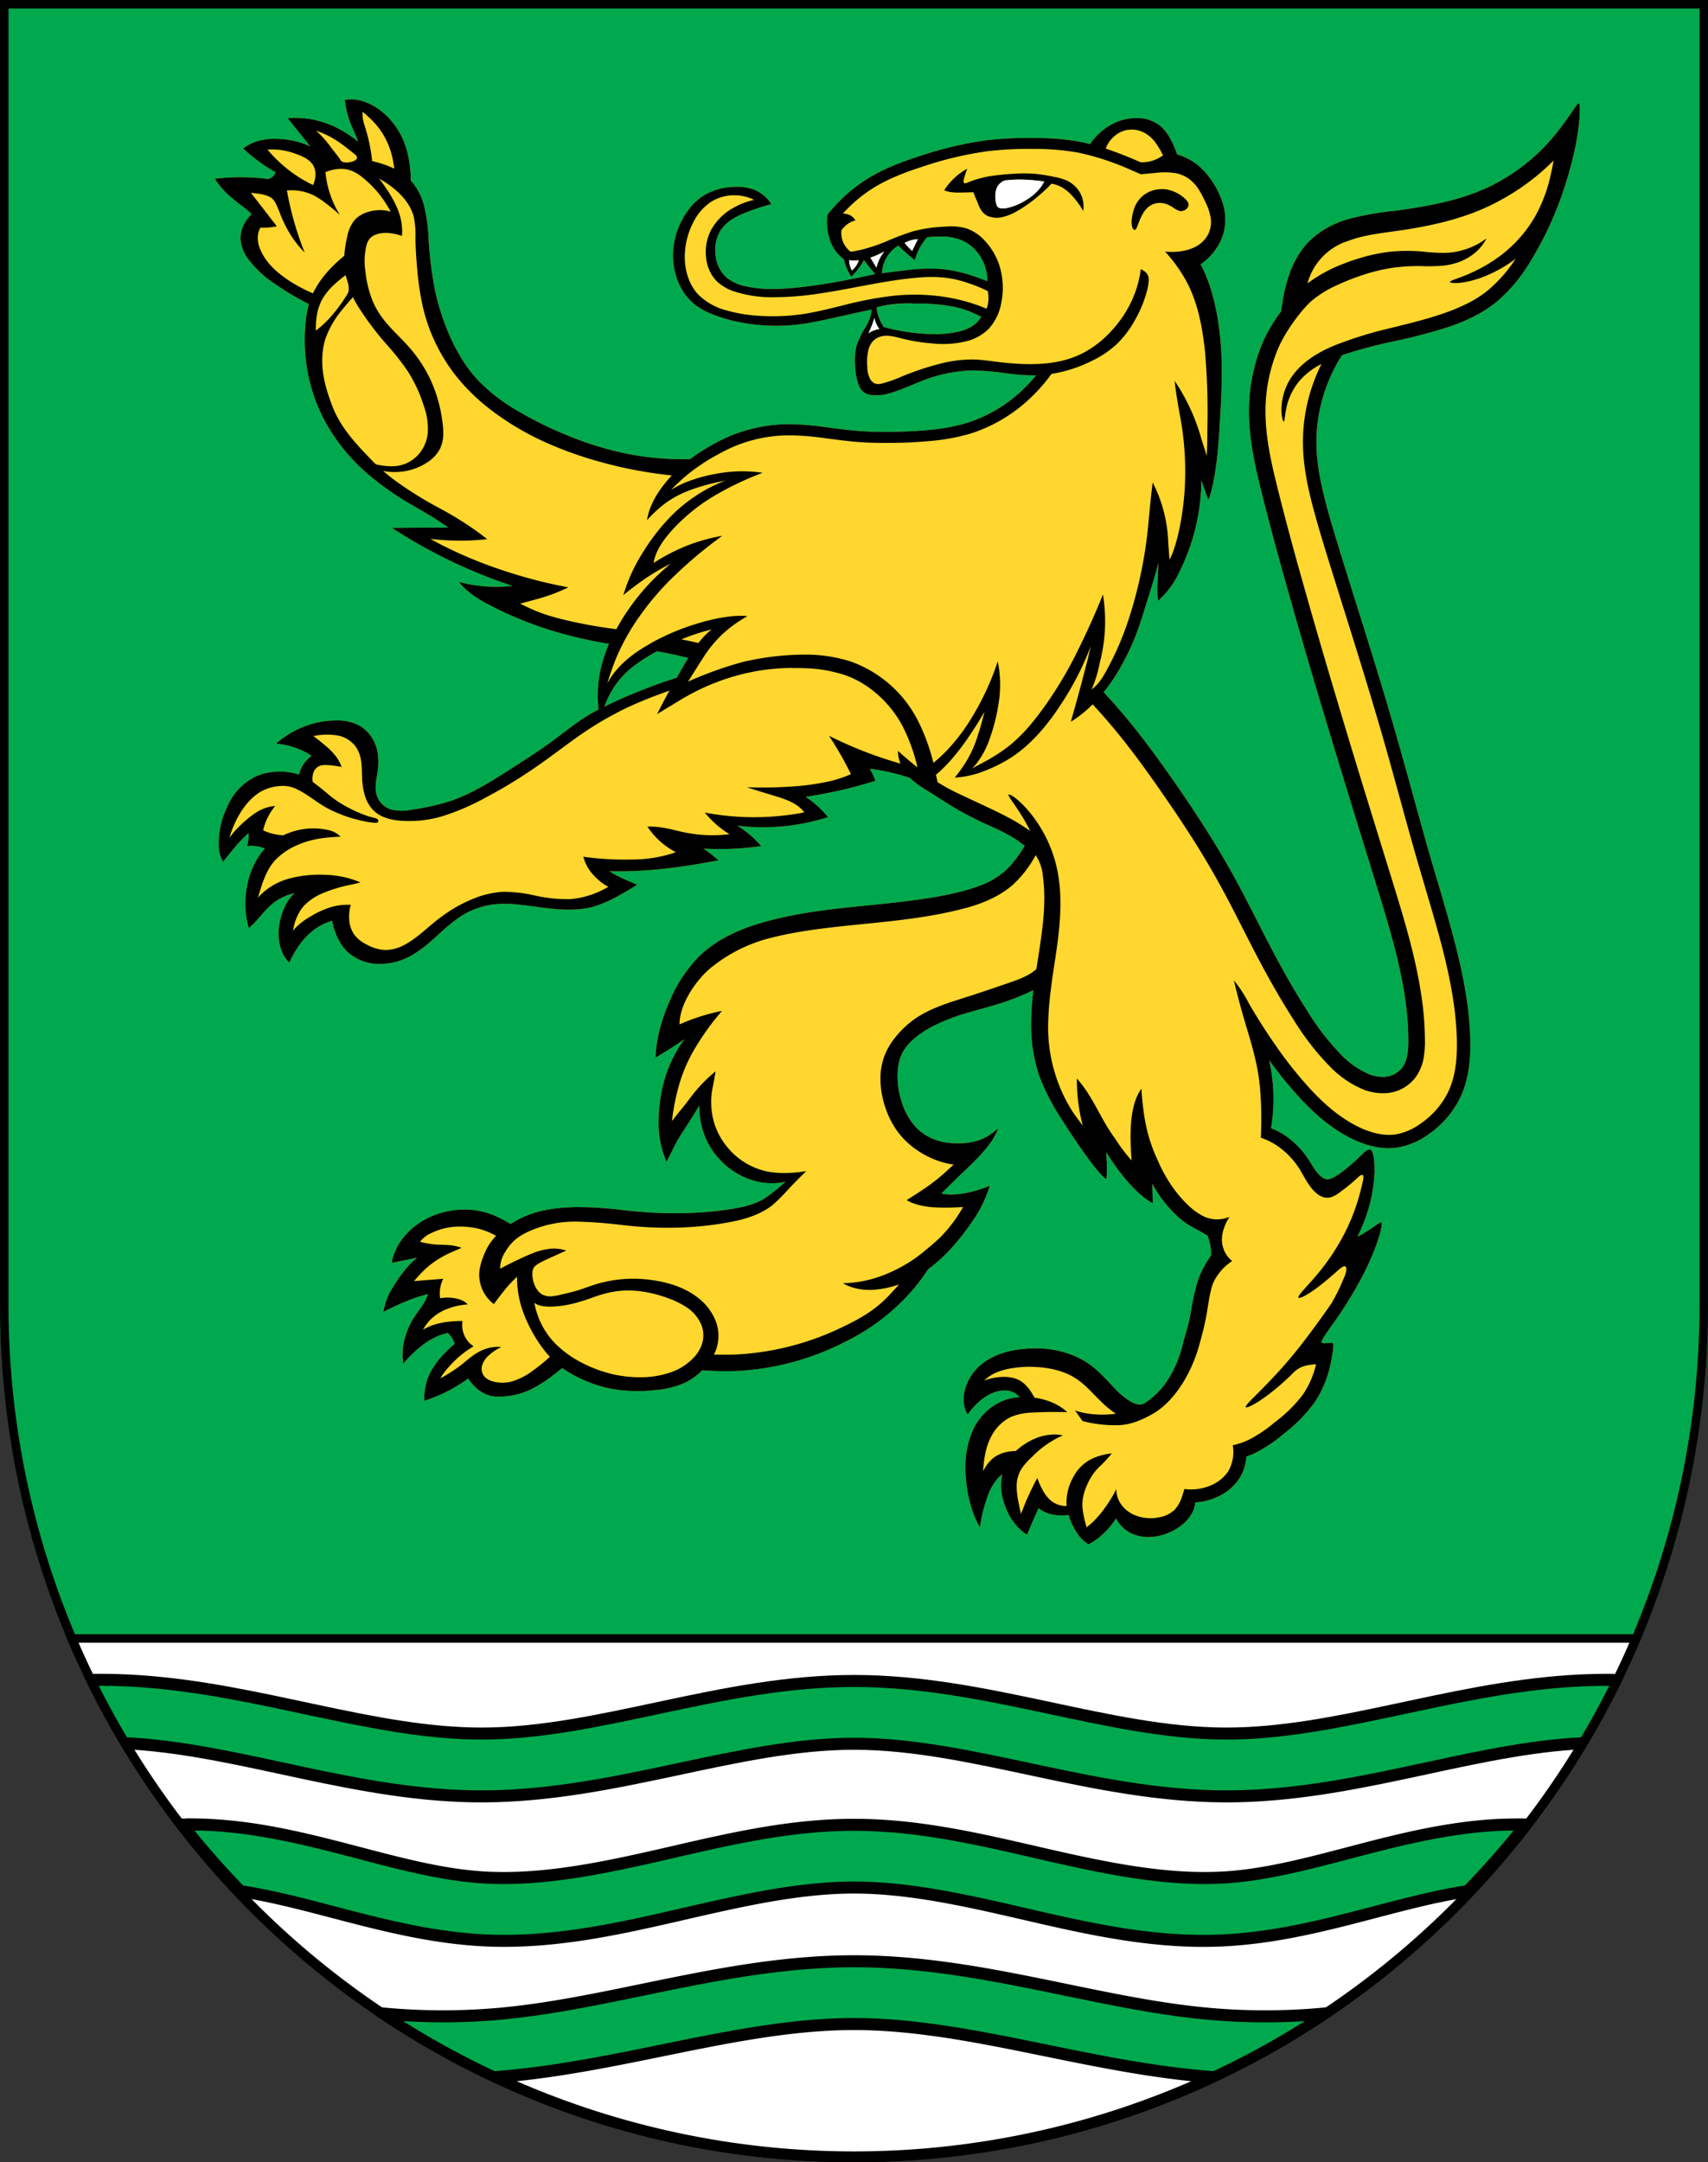
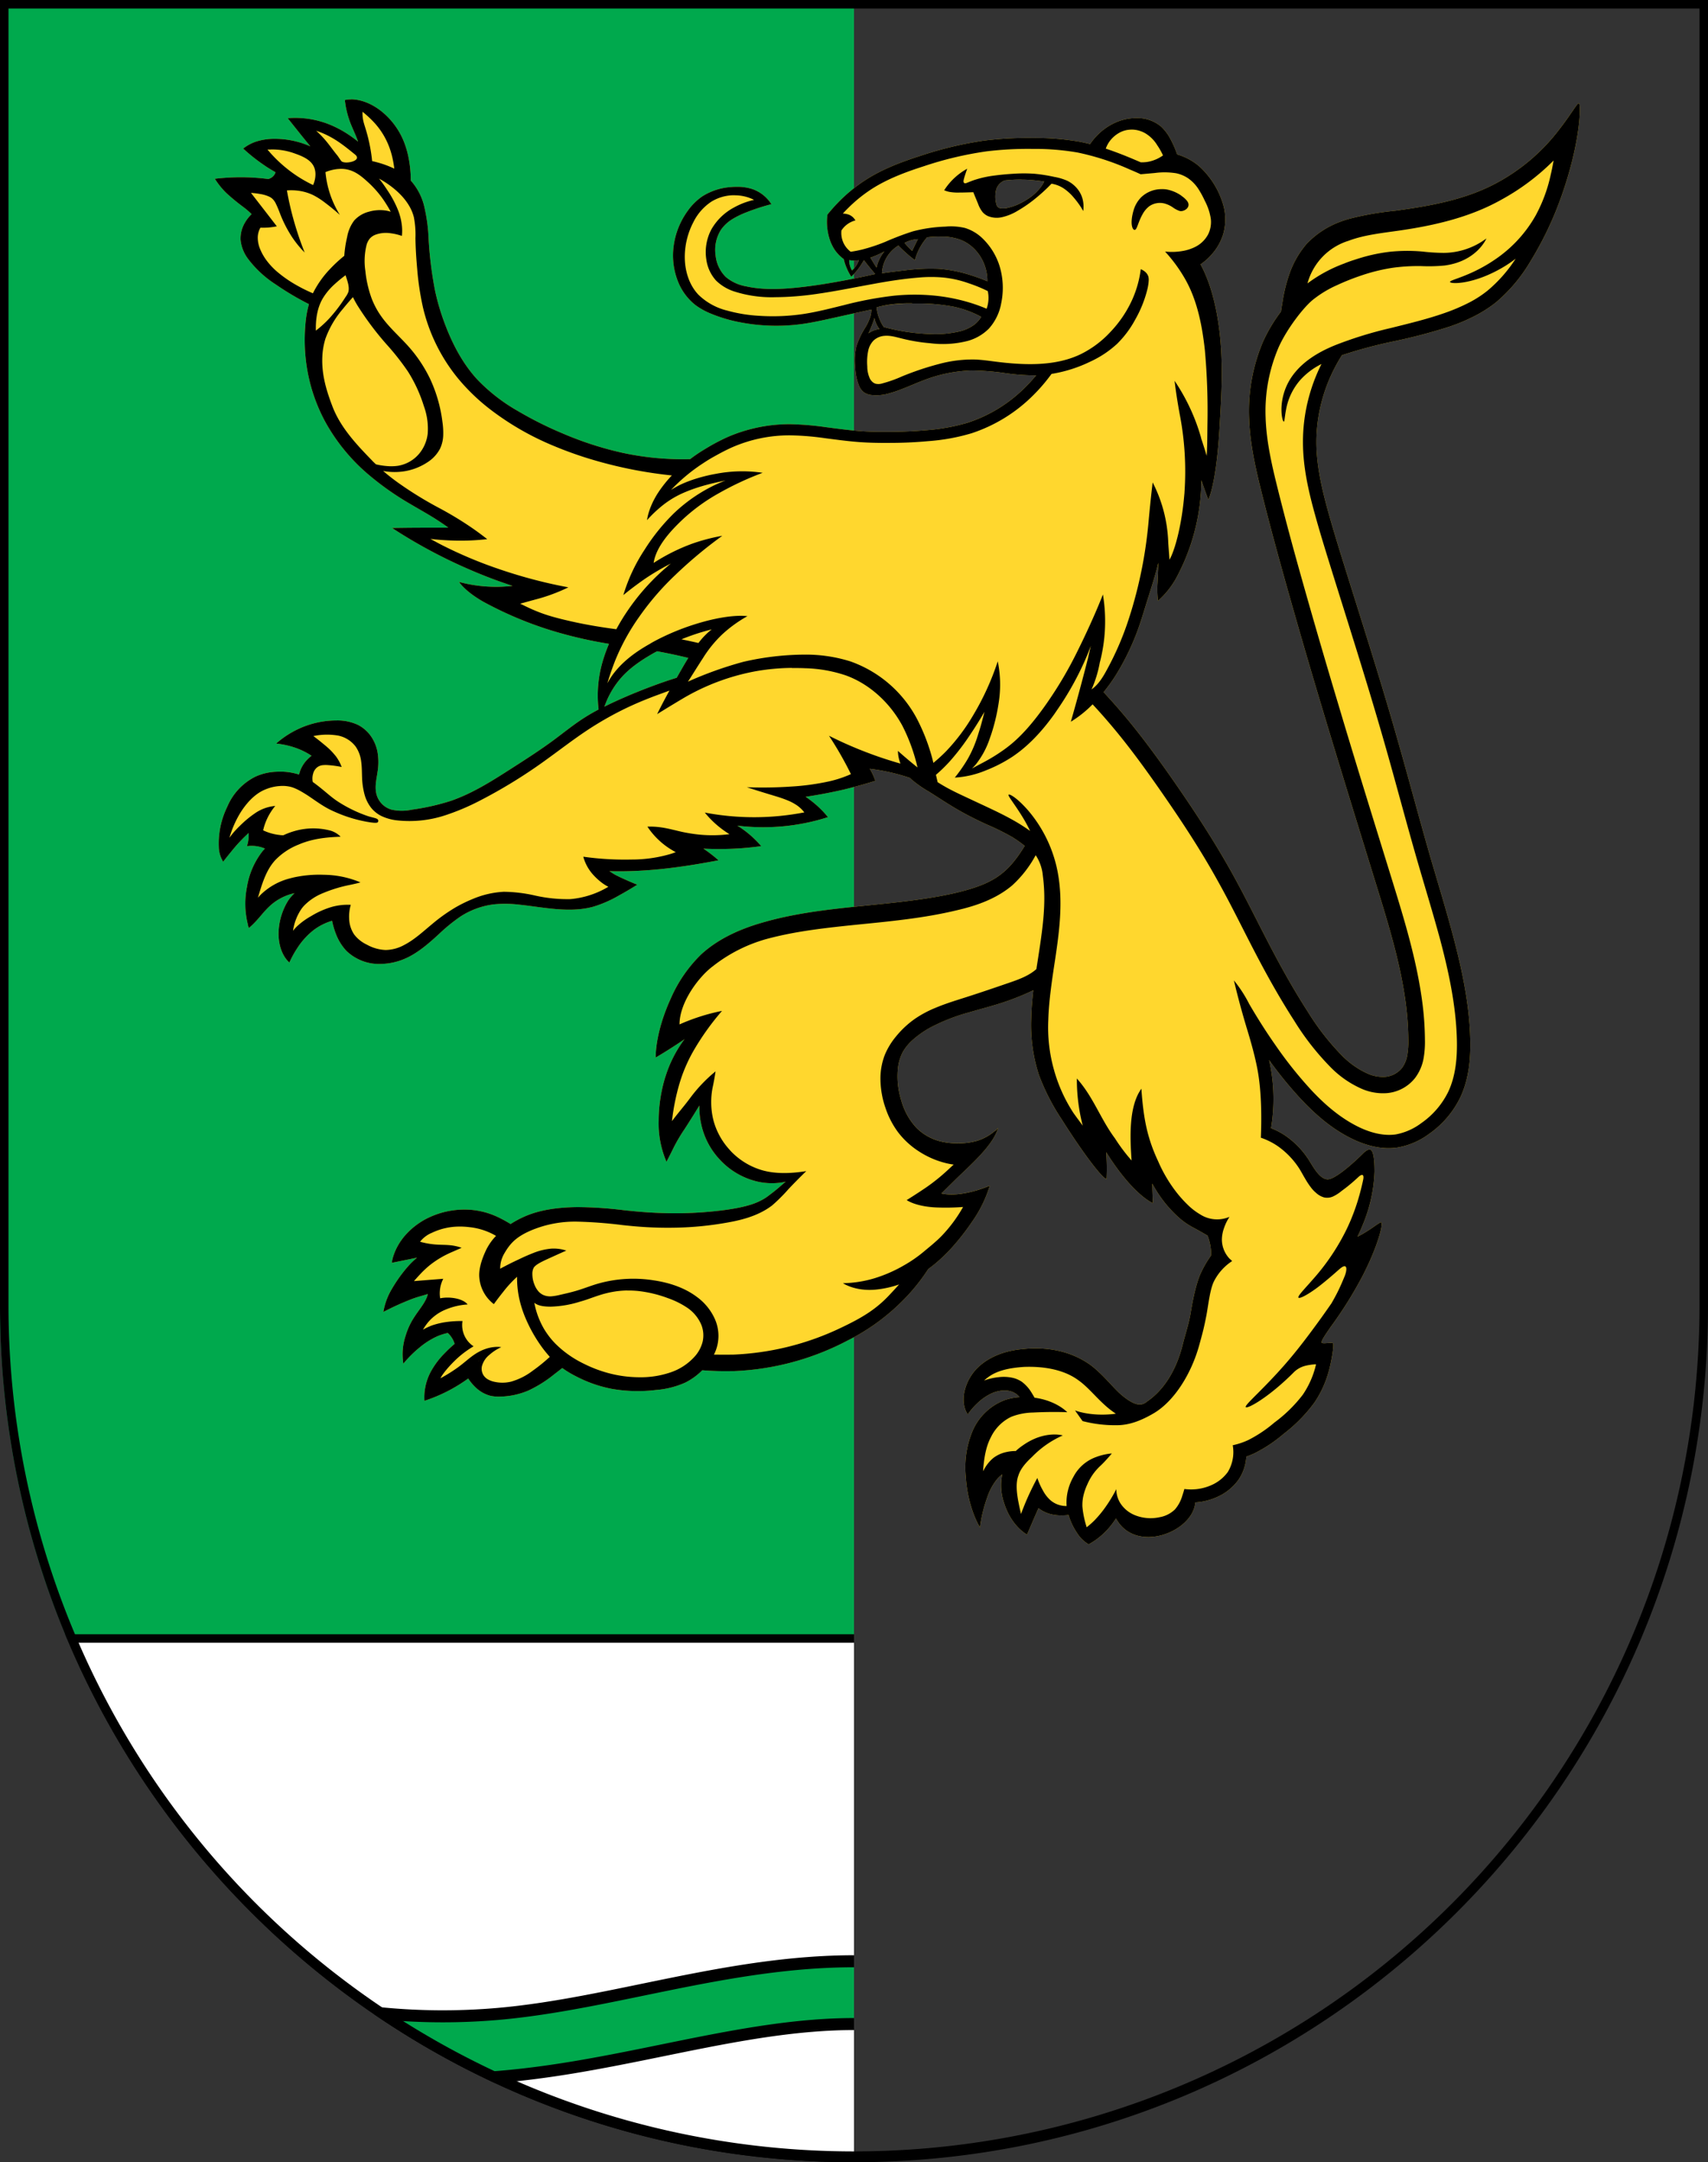
<svg xmlns="http://www.w3.org/2000/svg" viewBox="0 0 603 763">
  <rect x="0" y="0" width="603" height="763" fill="#333333" stroke="none" />
  <defs>
    <style>.cls-1{fill:none;}.cls-2{clip-path:url(#clip-path);}.cls-3,.cls-5{fill:#00a94d;}.cls-4,.cls-7{fill:#fff;}.cls-4,.cls-5{stroke:#000;}.cls-4{stroke-width:3px;}.cls-5{stroke-width:4.24px;}.cls-6{fill:#ffd72e;}</style>
    <clipPath id="clip-path">
-       <path id="path3239" class="cls-1" d="M0,0V460.68C0,627.65,135,763,301.5,763S603,627.65,603,460.68V0Z" />
+       <path id="path3239" class="cls-1" d="M0,0V460.68C0,627.65,135,763,301.5,763V0Z" />
    </clipPath>
  </defs>
  <g id="Paradiso">
    <g id="layer_1" data-name="layer 1">
      <g class="cls-2">
        <path id="path12" class="cls-3" d="M301.27,0H603V461.34C603,627.12,468,761.5,301.49,761.5S0,627.13,0,461.34V0Z" />
        <path id="path12-2" class="cls-4" d="M579.31,578.18a299.23,299.23,0,0,1-27.8,51,302.17,302.17,0,0,1-500,0,298.85,298.85,0,0,1-27.8-51Z" />
-         <path id="path12-9" class="cls-5" d="M35.61,592.76c-1.74,0-3.48,0-5.22.07q5.59,11.4,12.1,22.24c1.59.06,3.17.14,4.76.24,39,2.56,79.17,18.68,123.13,18.59,47-.11,89.78-18.57,131.12-18.57s84.09,18.46,131.12,18.57c44,.09,84.1-16,123.13-18.59,1.58-.1,3.17-.18,4.76-.24q6.5-10.83,12.09-22.24-9.09-.23-18.19.36C511,596,471.32,611.82,432.67,611.73c-41.36-.08-84.12-18.56-131.17-18.56s-89.81,18.48-131.17,18.56C131.68,611.82,92,596,48.59,593.19q-6.48-.42-13-.43Z" />
-         <path id="path20161" class="cls-5" d="M68.52,643.84c-1.43,0-2.86,0-4.29,0a298.52,298.52,0,0,0,20.6,23.5c26.44,4,54,15.5,84.93,17.3,23.91,1.39,46.83-3.59,68.55-8.57s42.7-10,63.19-10,41.5,5,63.19,10,44.64,10,68.55,8.57c30.9-1.8,58.49-13.3,84.92-17.3a300.59,300.59,0,0,0,20.6-23.5c-3.08-.07-6.18,0-9.27.1-35.81,1.7-67.18,16.81-97.44,18.57-20.26,1.18-41.28-3.16-62.77-8.08s-44-10.5-67.78-10.5-46.26,5.57-67.77,10.5-42.52,9.26-62.78,8.08c-30.26-1.76-61.63-16.87-97.44-18.57-1.66-.08-3.33-.12-5-.14Z" />
        <path id="path20157" class="cls-5" d="M301.5,692.08c-44.56,0-85.72,15.12-125.9,18.6a224.79,224.79,0,0,1-42.62-.39,302.33,302.33,0,0,0,40.3,22.8c1.37-.1,2.73-.2,4.09-.32,43.83-3.81,84.4-18.53,124.13-18.53S381.8,729,425.63,732.77c1.35.12,2.71.22,4.07.32a302.33,302.33,0,0,0,40.3-22.8,223.75,223.75,0,0,1-42.6.39c-40.18-3.48-81.34-18.6-125.9-18.6Z" />
      </g>
    </g>
    <g id="layer_2" data-name="layer 2">
      <path id="path1893-5-9" class="cls-6" d="M123.92,35.09a9,9,0,0,0-2.17.22,32.26,32.26,0,0,0,2,8.2c.79,2,1.78,4,2.5,6l.15.47c-.86-.71-1.75-1.38-2.66-2a37.34,37.34,0,0,0-8.16-4.33,32.5,32.5,0,0,0-14-1.94q2.39,3,4.79,6l3.19,3.94A30.82,30.82,0,0,0,96.76,49a20.68,20.68,0,0,0-6.68,1.08,15.43,15.43,0,0,0-4.22,2.34,61.1,61.1,0,0,0,7.08,5.65c1.4,1,2.86,1.87,4.34,2.71a3.4,3.4,0,0,1-1.21,1.74,4.14,4.14,0,0,1-1.35.66c-1.67-.22-3.35-.38-5-.49a77.35,77.35,0,0,0-13.86.4,27.14,27.14,0,0,0,4.11,5.08,73.24,73.24,0,0,0,6.1,5,30.07,30.07,0,0,1,2.78,2.4,12.81,12.81,0,0,0-2.32,2.91,11,11,0,0,0-1.6,6.1,13.21,13.21,0,0,0,2.63,6.73,37.6,37.6,0,0,0,9.81,9.08,98.32,98.32,0,0,0,11.7,6.93,37.85,37.85,0,0,0-1.26,7.33,62.37,62.37,0,0,0,.51,14.89,60.18,60.18,0,0,0,6.62,19.51,66.6,66.6,0,0,0,14.66,18,100.34,100.34,0,0,0,14.84,10.56c3.87,2.3,7.85,4.43,11.58,7,.76.52,1.51,1,2.25,1.6H151q-6.27,0-12.56.11a181.84,181.84,0,0,0,28.33,15.09q7,3,14.2,5.33a50.33,50.33,0,0,1-18.88-1.38s1.87,3.12,8.33,6.86A130.39,130.39,0,0,0,200,224a151,151,0,0,0,15,3.19c-.66,1.57-1.25,3.12-1.75,4.67a42.86,42.86,0,0,0-1.92,18.5c-1.89,1-3.74,2.07-5.53,3.23-3.66,2.38-7.05,5.16-10.57,7.75-4.62,3.4-9.46,6.49-14.28,9.6-7,4.48-14,9-21.87,11.7a81.1,81.1,0,0,1-13.64,3.07,16.72,16.72,0,0,1-7.18,0,7.66,7.66,0,0,1-5.56-6.54c-.29-2.2.24-4.42.56-6.62a21.32,21.32,0,0,0,0-7.26,14.28,14.28,0,0,0-2.36-5.57,12.63,12.63,0,0,0-4.58-3.95,17,17,0,0,0-7.58-1.53A31.54,31.54,0,0,0,108.39,256a32.76,32.76,0,0,0-10.89,6.38,30.08,30.08,0,0,1,7,1.57A24.68,24.68,0,0,1,110,266.7a13.2,13.2,0,0,0-1.34,1.16,11.5,11.5,0,0,0-2.5,3.67,10.45,10.45,0,0,0-.57,1.8,21.58,21.58,0,0,0-7.82-1,19.49,19.49,0,0,0-7.52,1.7,20.77,20.77,0,0,0-10,10.63,29.34,29.34,0,0,0-3,14.14,10.28,10.28,0,0,0,1.54,5.28s1.87-2.44,4.37-5.41a56.34,56.34,0,0,1,4.19-4.33l.26-.25.16-.16a12.39,12.39,0,0,1-.06,2.28,12.79,12.79,0,0,1-.52,2.38,12,12,0,0,1,4.23.17,11.91,11.91,0,0,1,2.12.68l-.41.43c-.28.31-.56.63-.82,1A27.61,27.61,0,0,0,87.19,313a30.11,30.11,0,0,0,.29,13.09,4.35,4.35,0,0,0,.41,1.36c3.13-2.65,4.6-5.13,7.21-7.6a18.67,18.67,0,0,1,8.45-4.57l.44-.11c-.16.15-.32.3-.47.46a16.84,16.84,0,0,0-1.71,2.06,22.61,22.61,0,0,0-3.46,11.67c0,7.41,3.82,10.27,3.82,10.27a35.57,35.57,0,0,1,2.87-5.2,25.57,25.57,0,0,1,5.61-6.17,20.21,20.21,0,0,1,6.59-3.34,27.66,27.66,0,0,0,1.31,4.5,18.17,18.17,0,0,0,3.71,6.08,16.64,16.64,0,0,0,12.21,4.65,22.79,22.79,0,0,0,10-2.57c3.83-2,7.08-4.86,10.27-7.76a62,62,0,0,1,7.81-6.39,27.91,27.91,0,0,1,12-4.33,41.68,41.68,0,0,1,9.07.17c3.7.39,7.38,1,11.07,1.37,4.94.51,10,.63,14.78-.69a42.45,42.45,0,0,0,9-3.93q3.3-1.81,6.5-3.83s-4.81-1.94-7.72-3.47c-.56-.3-1.29-.76-2.1-1.31,13.7.38,26.63-1.58,38.52-3.83a50.53,50.53,0,0,0-5.34-4.12c2.44.12,4.89.17,7.34.12a105.74,105.74,0,0,0,13.06-1,35.64,35.64,0,0,0-8.42-7.23,75,75,0,0,0,32-3,33.72,33.72,0,0,0-2.67-2.94,36.09,36.09,0,0,0-5.22-4.24q6.72-1,13.33-2.54,5.7-1.33,11.3-3.1a27,27,0,0,0-1.29-3c-.22-.42-.45-.84-.68-1.25a70.4,70.4,0,0,1,10.16,2c1.35.37,2.69.78,4,1.22.14.14.28.29.43.42a38.71,38.71,0,0,0,6.16,4.36c3.41,2.13,6.74,4.37,10.21,6.38s6.87,3.69,10.42,5.32a84.23,84.23,0,0,1,9,4.46,43.11,43.11,0,0,1,4.31,3.06c-2.17,3.54-4.76,7.17-8,9.7-4.37,3.57-10.13,5.4-16.87,7-9.77,2.19-19.56,3.18-30.88,4.33l-2.22.23c-12.82,1.29-24.16,2.69-35.32,6-8.21,2.43-15.33,5.9-20.91,11a49,49,0,0,0-10.83,15.77c-5.59,12.28-5.24,20.64-5.24,20.64s4.74-2.74,10.19-6.48l-.36.46a44.06,44.06,0,0,0-6.3,12.45c-.14.44-.28.87-.4,1.29a53.51,53.51,0,0,0-2.09,14.47,34.34,34.34,0,0,0,2.75,14.59s1.17-2.17,2.61-5.14a59.4,59.4,0,0,1,3.85-6.48c.76-1.17,1.55-2.42,2.35-3.69,1-1.56,1.93-3.09,2.81-4.53a27,27,0,0,0,.62,6.42A26.24,26.24,0,0,0,253.94,409c.37.41.75.8,1.14,1.18a26.12,26.12,0,0,0,12.94,6.9,23.13,23.13,0,0,0,9.4-.08c-.26.19-.52.39-.79.61a72.43,72.43,0,0,1-6.12,4.93c-3.7,2.47-8.18,3.52-14.27,4.4a133.7,133.7,0,0,1-15.67,1.18,151.66,151.66,0,0,1-15.85-.62c-1.45-.13-2.91-.28-4.4-.44a139,139,0,0,0-16.42-1.1c-7.18.08-13.91,1-19.63,3.75a33.72,33.72,0,0,0-4,2.22c-1.1-.67-2.21-1.3-3.34-1.87a27.87,27.87,0,0,0-10.3-3.11,29.44,29.44,0,0,0-17.18,3.71c-10.36,6.17-11.11,14.94-11.11,14.94,2.76-.55,5.52-1.1,8.28-1.67l.63-.14a27.49,27.49,0,0,0-2.57,2.4c-.42.45-.82.89-1.19,1.34a50.25,50.25,0,0,0-5.05,7.15,23.35,23.35,0,0,0-3.09,8.27,98.89,98.89,0,0,1,9.18-4.22c2.49-1,4-1.32,6.51-2.1-.53,2.64-3,5.36-4.82,8.2a24.49,24.49,0,0,0-3,6.47,20.56,20.56,0,0,0-.89,9.36c0,.31.09.52.09.52a40,40,0,0,1,5.61-5.6,27.17,27.17,0,0,1,6.27-4,20.24,20.24,0,0,1,3.79-1.21,8.55,8.55,0,0,1,1.42,1.69,8.75,8.75,0,0,1,1,2.15c-1.25,1.07-2.45,2.19-3.59,3.38a28.31,28.31,0,0,0-5.07,6.9,19.25,19.25,0,0,0-1.77,5.42,18.52,18.52,0,0,0-.23,4.4,55.62,55.62,0,0,0,15.45-7.87,17.07,17.07,0,0,0,3,3.48A11.65,11.65,0,0,0,173,492.5a13.39,13.39,0,0,0,3.63.32,26.64,26.64,0,0,0,9.92-2.14,43.55,43.55,0,0,0,9.12-5.73c.95-.72,1.89-1.47,2.83-2.21a36.82,36.82,0,0,0,5,3,46.08,46.08,0,0,0,12.29,4.31,53.43,53.43,0,0,0,15.87.43,31,31,0,0,0,10.27-2.6,22.56,22.56,0,0,0,6-4.36,97.63,97.63,0,0,0,10.3.3l.84,0a94.17,94.17,0,0,0,40.1-10.76,73.89,73.89,0,0,0,18.4-13,68.35,68.35,0,0,0,10.15-12.26c.81-.59,1.62-1.21,2.41-1.87a57,57,0,0,0,5.95-5.72,84.46,84.46,0,0,0,7.12-9.12,44.76,44.76,0,0,0,6.22-12.66c-6.62,2.68-12.87,3.7-17.06,2.7l5-4.93c4.88-4.8,13.32-12,15-18.18a7.28,7.28,0,0,1-1.24,1.28l1.24-1.28a17.48,17.48,0,0,1-7.53,4.57,23.28,23.28,0,0,1-6.33.85,24.59,24.59,0,0,1-6.68-.74,18.21,18.21,0,0,1-8.33-4.79,23.06,23.06,0,0,1-5.3-9.59,28.15,28.15,0,0,1-1.2-11.12,15.91,15.91,0,0,1,1.77-6.05,17.19,17.19,0,0,1,3.82-4.51,34,34,0,0,1,5.76-4,66.72,66.72,0,0,1,13.81-5.42c4-1.18,8.11-2.22,12.1-3.54a90,90,0,0,0,10.56-4.26c-.4,3.43-.68,6.81-.75,10.18a57.13,57.13,0,0,0,2.7,19.62A76.39,76.39,0,0,0,374.83,395c8.57,13.56,15,21.48,15.83,20.95a72.66,72.66,0,0,0-.14-9.39c9.58,15.27,16.51,18,16.51,18-.14-2.61-.2-4.81-.23-6.9a45.85,45.85,0,0,0,4.44,6.75,44.17,44.17,0,0,0,4.07,4.43,25.84,25.84,0,0,0,6,4.36c1.3.67,3.29,1.82,5,2.81a18.1,18.1,0,0,1,1.22,5.24,16,16,0,0,1,0,1.83,37.93,37.93,0,0,0-3.72,6.46c-1.74,4-2.86,10.17-3.48,13.91-.72,4.16-1.95,7.6-2.81,11.15-2.28,9.13-6.81,16.1-12.62,20-2.17,1.92-4.47.75-6.47-.48a25.36,25.36,0,0,1-4.23-3.51c-2.49-2.49-5.51-6.17-9.3-9-.36-.25-.72-.5-1.09-.74-7.3-4.72-15.77-5.59-22.7-4.81-6.36.55-11.84,2.72-15.72,6.35a17.16,17.16,0,0,0-4.72,7.95c-1.48,5.65,1,8.73,1,8.73a23.83,23.83,0,0,1,3.46-4,18.55,18.55,0,0,1,4.62-3.25,12,12,0,0,1,4.26-1.17,7.74,7.74,0,0,1,3.77.64,6.28,6.28,0,0,1,2.18,1.71,20.5,20.5,0,0,0-5.12,1,20.11,20.11,0,0,0-11,9.9l-.3.62a33.33,33.33,0,0,0-2.57,16.63c.76,11.25,5,17.8,5,17.8a49.66,49.66,0,0,1,2.63-10.75,20,20,0,0,1,3.39-6.24,11.71,11.71,0,0,1,1.85-1.74,19.1,19.1,0,0,0,.65,10.14c2.6,8.3,8.1,11.14,8.1,11.14l2.28-5.32,1.76-4a11.79,11.79,0,0,0,4.2,2.07,14.93,14.93,0,0,0,3.77.48,19.53,19.53,0,0,0,2.65-.15,22.73,22.73,0,0,0,3,6.35,11.8,11.8,0,0,0,4.1,4,25.2,25.2,0,0,0,3-1.92,27,27,0,0,0,4.2-3.93,28.11,28.11,0,0,0,2.44-3.3c6.85,12.71,27.18,4.87,28-5.63a22,22,0,0,0,7.76-1.94,18.39,18.39,0,0,0,7.5-6.07A16.15,16.15,0,0,0,440,514a29.25,29.25,0,0,0,2.85-1.15A50.11,50.11,0,0,0,453.16,506,54.48,54.48,0,0,0,464,495a36.7,36.7,0,0,0,5-10.76c1-3.32,2.09-9.84,1.59-10.25s-3.93.43-4-.28,1-2.26,3.12-5.36l.41-.56a142.73,142.73,0,0,0,10.79-17.29c5.62-10.82,7.52-18.84,6.7-19.16-.52-.19-4.33,3.14-8.37,5.05l.26-.52c.55-1.15,1.06-2.29,1.52-3.44a53.53,53.53,0,0,0,4.25-19c0-4.9-.53-7.87-1.79-7.79-1,.08-2,1.13-2.58,1.71-2.68,2.66-9.68,9.06-12.35,8.81s-4.8-4.15-6.25-6.46a29.89,29.89,0,0,0-8.87-9.19,26,26,0,0,0-4.7-2.4,61.71,61.71,0,0,0-.26-22l-.09-.5c-.11-.53-.22-1.05-.34-1.56a139.71,139.71,0,0,0,11.5,14.06c5.26,5.57,11.29,10.74,18.48,14.07,4.64,2.15,10,3.56,15.36,2.75a26.09,26.09,0,0,0,11.12-4.78,33.64,33.64,0,0,0,11-12.81c3.24-6.79,3.77-14.32,3.54-21.42-.4-12.26-3-24.23-6.1-35.88-2.48-9.33-5.31-18.52-8-27.72-4-13.9-7.72-27.95-11.73-41.94-6-21.12-12.76-42-19.26-62.9-1.77-5.69-3.51-11.37-5.09-17.07-2.25-8.14-4.12-16.32-4.12-24.47a56.08,56.08,0,0,1,1.73-13.69,57.42,57.42,0,0,1,4.57-12.13c.83-1.63,1.75-3.23,2.73-4.78a166,166,0,0,1,18.26-4.89,192.36,192.36,0,0,0,19.52-5.13,64.12,64.12,0,0,0,9.6-4.08,45.18,45.18,0,0,0,7.09-4.62,56.58,56.58,0,0,0,12.18-14.58,120,120,0,0,0,11-23.27c6.68-19,6.77-32.18,6-32.28-.57-.25-2.56,3.6-7.1,9.41a68.32,68.32,0,0,1-23.06,19.25c-9.78,5-20.85,7.37-34.63,9.21a107.81,107.81,0,0,0-16.12,2.81c-1,.28-2.08.62-3.11,1A31.21,31.21,0,0,0,461.35,86a32.52,32.52,0,0,0-6,10.31,54.83,54.83,0,0,0-2.61,10.57c-.18,1-.34,2-.49,3.07A56.16,56.16,0,0,0,446,120.35,62.7,62.7,0,0,0,441,147.78c.31,9,2.34,17.73,4.45,26.17,2.68,10.76,5.6,21.45,8.59,32.11q6.19,22,12.79,43.95c6.3,21,12.8,41.94,19.26,62.88,4.15,13.44,8.24,26.81,10.12,40.44a105.51,105.51,0,0,1,1,13.6,27.83,27.83,0,0,1-.4,5.54,10.47,10.47,0,0,1-1.85,4.39A8.6,8.6,0,0,1,489,380a13.31,13.31,0,0,1-6.15-1.14,30.13,30.13,0,0,1-9.16-6.47,87.59,87.59,0,0,1-11.92-15.28c-4.55-7.06-8.71-14.4-12.65-21.88-4.77-9.05-9.25-18.34-14.32-27.43-6.17-11.07-13.11-21.64-20.3-32-4.91-7.06-10-14.06-15.47-20.78q-3.17-3.87-6.49-7.58c-1-1.08-1.94-2.15-2.92-3.2a59.79,59.79,0,0,0,4.22-5.84,86.86,86.86,0,0,0,9-19.47c.28-.84.54-1.68.81-2.54,2.35-7.71,4.19-12.92,5.26-17.78,0,2.65-.15,5.05-.26,7.17a34.39,34.39,0,0,0,.17,6.24,30.52,30.52,0,0,0,7.15-9.4,73.68,73.68,0,0,0,7.9-27.46c0-.35.06-.7.08-1.05.12-1.6.17-3.16.17-4.66,1.44,4.19,2.47,6.88,2.47,6.88s2.88-5.41,4-26.16c.41-7.35,1.13-17.08.49-27.11-.52-8.51-2.27-20.62-7.23-29.77a21.6,21.6,0,0,0,4.16-3.77,19.22,19.22,0,0,0,3.83-6.9,19,19,0,0,0,.17-9.76,29.58,29.58,0,0,0-8.67-14.21,21,21,0,0,0-7.75-4.15A34.73,34.73,0,0,0,413.18,49a16.21,16.21,0,0,0-3.34-4.4,13.11,13.11,0,0,0-8.6-2.94,18.38,18.38,0,0,0-7.3,1.53,20.89,20.89,0,0,0-6,4,22.51,22.51,0,0,0-3.1,3.65c-1.23-.31-2.47-.59-3.72-.83a91.85,91.85,0,0,0-16.65-1.32,124.64,124.64,0,0,0-16.8.9A129.89,129.89,0,0,0,324.93,55c-6.5,2.09-13.06,4.52-19,8.28a55.47,55.47,0,0,0-9.32,7.46,60.42,60.42,0,0,0-4.49,5,19.91,19.91,0,0,0,.52,7.76,15.61,15.61,0,0,0,1.71,4.11,13.17,13.17,0,0,0,3.54,3.82,17.22,17.22,0,0,0,1,3.08,18.42,18.42,0,0,0,1.65,3.14,27.35,27.35,0,0,0,2.17-2.39A27.66,27.66,0,0,0,305,91.79c.61.81,1.24,1.61,1.88,2.4s1.39,1.68,2.11,2.51q-7,1.6-14.09,2.85c-4.68.83-9.37,1.54-14.09,2-5.82.57-11.76.76-17.46-.51a15.18,15.18,0,0,1-7.13-3.31,12.45,12.45,0,0,1-3.6-7.71,13.3,13.3,0,0,1,1.88-8.9,13.7,13.7,0,0,1,4.05-3.79,30.68,30.68,0,0,1,5-2.43,74.92,74.92,0,0,1,8.78-2.85A13,13,0,0,0,266,66.86a16.45,16.45,0,0,0-5.74-.93c-.66,0-1.31,0-2,.07A21.6,21.6,0,0,0,248,69.26a20.57,20.57,0,0,0-5.19,5.13,27.2,27.2,0,0,0-5,12.61,24.8,24.8,0,0,0,1.71,12.72,19.74,19.74,0,0,0,6.1,8,24.8,24.8,0,0,0,5.48,3,51.92,51.92,0,0,0,10.16,3,67,67,0,0,0,21.42.68c3.79-.5,7.53-1.33,11.27-2.16q6.84-1.53,13.69-3a9.11,9.11,0,0,1-.35,2.44,17.86,17.86,0,0,1-1.81,3.92,28.34,28.34,0,0,0-3.11,6.53,22,22,0,0,0-.44,7.38,20,20,0,0,0,1.25,6.38,5.8,5.8,0,0,0,1.81,2.54,5.72,5.72,0,0,0,2.46.93,15.94,15.94,0,0,0,6.78-.65c3.86-1.08,7.48-2.83,11.22-4.27a51.57,51.57,0,0,1,17.43-3.72,89.61,89.61,0,0,1,12.34,1,73.72,73.72,0,0,0,10.59.73q-1.79,2.16-3.77,4.13a50.91,50.91,0,0,1-20.25,12.52,67.94,67.94,0,0,1-14.61,2.7c-4.35.39-8.74.56-13.14.59-3.55,0-7.09,0-10.59-.29-3.89-.29-7.8-.83-11.77-1.34a101.51,101.51,0,0,0-12.81-1.07,54.32,54.32,0,0,0-11.78,1.25,55.23,55.23,0,0,0-10,3.19,70.65,70.65,0,0,0-6.94,3.58c-1.42.85-2.81,1.69-4.11,2.58-.84.57-1.63,1.15-2.4,1.73a100.45,100.45,0,0,1-23.83-2.22A118.86,118.86,0,0,1,198.76,153a129.63,129.63,0,0,1-15.82-7.9A63,63,0,0,1,168.58,134c-5.06-5.46-8.63-12.17-11.3-19.12a82.75,82.75,0,0,1-3.63-12,134.13,134.13,0,0,1-2.34-18.64,59,59,0,0,0-1.69-12,21.06,21.06,0,0,0-4.6-8.52,41.47,41.47,0,0,0-.7-7.62A32,32,0,0,0,142.59,50a26.22,26.22,0,0,0-8.1-10.86c-4.4-3.41-8.28-4.07-10.57-4.09ZM360.69,63.38c1.71,0,3.41.13,5.11.31.95.1,1.9.23,2.85.37a13.86,13.86,0,0,1-1.39,2.23,18.24,18.24,0,0,1-4.63,4.08A24.38,24.38,0,0,1,359,72.31a19.51,19.51,0,0,1-3.11,1,6.25,6.25,0,0,1-2.65.18,1.83,1.83,0,0,1-1-.46,2.11,2.11,0,0,1-.46-.86,9.92,9.92,0,0,1-.37-3.3,7.72,7.72,0,0,1,.32-2.09,5,5,0,0,1,3-3.11,47.5,47.5,0,0,1,6-.31ZM331.8,83.48c.5,0,1,0,1.5,0a19,19,0,0,1,5.89,1.17,14.07,14.07,0,0,1,4.2,2.62,15.68,15.68,0,0,1,4.2,6.26,16.2,16.2,0,0,1,1,5.73q-3-1.26-6.09-2.22a48.15,48.15,0,0,0-11.21-2.18,69.65,69.65,0,0,0-12.07.58q-3.93.44-7.86,1a12.1,12.1,0,0,1,5.81-9.79c.76.79,1.56,1.56,2.38,2.3A44.49,44.49,0,0,0,323,91.8a20.19,20.19,0,0,1,1.77-4.43,20.83,20.83,0,0,1,2.54-3.64,34.09,34.09,0,0,1,4.51-.25Zm-7.73.9c-.25.48-.49,1-.73,1.45-.44.9-.87,1.8-1.29,2.71q-.8-.72-1.53-1.5c-.41-.43-.8-.87-1.17-1.33a13.11,13.11,0,0,1,1.93-.81,12,12,0,0,1,2.79-.52ZM312.25,88.7a13.49,13.49,0,0,0-2.79,5.73c-.34-.53-.68-1.05-1-1.58s-.79-1.28-1.17-1.93c.74-.26,1.47-.54,2.18-.85,1-.41,1.88-.87,2.79-1.37Zm-12.46,3.09a11.4,11.4,0,0,0,1.42.15,11.14,11.14,0,0,0,2-.12,8.22,8.22,0,0,1-2.42,3.62,7.38,7.38,0,0,1-.75-1.79,7.79,7.79,0,0,1-.25-1.86ZM322,107.09l2.47,0a65.91,65.91,0,0,1,12.39,1.17,36.7,36.7,0,0,1,9.56,3.55,10.14,10.14,0,0,1-2.59,2.87,14.58,14.58,0,0,1-5.2,2.3,37.27,37.27,0,0,1-10.33.88,69.25,69.25,0,0,1-9.08-.88,71.48,71.48,0,0,1-7.22-1.58,14.88,14.88,0,0,1-1.85-3.75,14.41,14.41,0,0,1-.69-3.19,36.13,36.13,0,0,1,5.17-1,53.36,53.36,0,0,1,7.37-.37Zm-13.28,5.09a9.61,9.61,0,0,0,.82,2.44,9.83,9.83,0,0,0,.95,1.51,9.88,9.88,0,0,0-2,.48,9.14,9.14,0,0,0-1.87,1c.46-1,.88-2,1.27-3C308.19,113.77,308.46,113,308.72,112.18ZM232,229.82q5.51,1,11,2.34c-1.47,2.36-2.9,4.94-4.09,7-1.83.57-4,1.28-6.45,2.16-5.1,1.85-10.15,3.87-15.08,6.13-1.34.61-2.67,1.25-4,1.91,0-.14.09-.25.15-.39a30.6,30.6,0,0,1,5.4-9.38c3-3.55,7-6.41,12.25-9.36Z" />
      <path id="path1893-5" d="M123.92,35.09a9,9,0,0,0-2.17.22,32.26,32.26,0,0,0,2,8.2c.79,2,1.78,4,2.5,6l.15.47c-.87-.71-1.75-1.38-2.66-2a37.34,37.34,0,0,0-8.16-4.33,32.5,32.5,0,0,0-14-1.94q2.39,3,4.79,6l3.19,3.94A30.82,30.82,0,0,0,96.76,49a20.68,20.68,0,0,0-6.68,1.08,15.43,15.43,0,0,0-4.22,2.34,61.1,61.1,0,0,0,7.08,5.65c1.4,1,2.86,1.87,4.34,2.71a3.4,3.4,0,0,1-1.21,1.74,4.14,4.14,0,0,1-1.35.66c-1.67-.22-3.35-.38-5-.49a77.35,77.35,0,0,0-13.86.4,27.14,27.14,0,0,0,4.11,5.08,73.24,73.24,0,0,0,6.1,5,28.7,28.7,0,0,1,2.77,2.4,13,13,0,0,0-2.31,2.91,11,11,0,0,0-1.6,6.1,13.28,13.28,0,0,0,2.63,6.74,37.73,37.73,0,0,0,9.81,9.07,98.32,98.32,0,0,0,11.7,6.93,37.85,37.85,0,0,0-1.26,7.33,62.37,62.37,0,0,0,.51,14.89,60.18,60.18,0,0,0,6.62,19.51,66.6,66.6,0,0,0,14.66,18,100.34,100.34,0,0,0,14.84,10.56c3.87,2.3,7.85,4.44,11.58,7,.76.52,1.51,1,2.25,1.6H151q-6.27,0-12.56.11a181.39,181.39,0,0,0,28.33,15.09q7,3,14.19,5.33a50.29,50.29,0,0,1-18.87-1.38s1.87,3.12,8.33,6.86A130.39,130.39,0,0,0,200,224a151,151,0,0,0,15,3.19c-.66,1.57-1.25,3.12-1.75,4.67a42.86,42.86,0,0,0-1.92,18.5c-1.89,1-3.74,2.07-5.53,3.23-3.66,2.38-7.05,5.16-10.57,7.75-4.62,3.4-9.46,6.5-14.28,9.6-7,4.48-14,9-21.87,11.7a81.1,81.1,0,0,1-13.64,3.07,16.72,16.72,0,0,1-7.18,0,7.66,7.66,0,0,1-5.56-6.54c-.29-2.2.24-4.42.56-6.62a21.32,21.32,0,0,0,0-7.26,14.34,14.34,0,0,0-2.36-5.57,12.63,12.63,0,0,0-4.58-3.95,17,17,0,0,0-7.58-1.53A31.54,31.54,0,0,0,108.39,256a32.76,32.76,0,0,0-10.89,6.38,30.08,30.08,0,0,1,7,1.57A24.68,24.68,0,0,1,110,266.7a12.19,12.19,0,0,0-1.34,1.16,11.5,11.5,0,0,0-2.5,3.67,10.45,10.45,0,0,0-.57,1.8,21.58,21.58,0,0,0-7.82-1,19.49,19.49,0,0,0-7.52,1.7,20.83,20.83,0,0,0-10,10.63,29.43,29.43,0,0,0-3,14.14,10.28,10.28,0,0,0,1.54,5.28s1.87-2.44,4.37-5.41a58.22,58.22,0,0,1,4.19-4.33l.26-.25.16-.16a12.39,12.39,0,0,1-.06,2.28,12.79,12.79,0,0,1-.52,2.38,12,12,0,0,1,4.23.17,11.91,11.91,0,0,1,2.12.68l-.41.43c-.28.31-.56.63-.82,1A27.61,27.61,0,0,0,87.19,313a30.11,30.11,0,0,0,.29,13.09,4.35,4.35,0,0,0,.41,1.36c3.13-2.65,4.6-5.13,7.21-7.6a18.67,18.67,0,0,1,8.45-4.57l.44-.11c-.16.15-.32.3-.47.46a16.84,16.84,0,0,0-1.71,2.06,22.61,22.61,0,0,0-3.46,11.67c0,7.41,3.82,10.27,3.82,10.27a35.57,35.57,0,0,1,2.87-5.2,25.57,25.57,0,0,1,5.61-6.17,20.21,20.21,0,0,1,6.59-3.34,28.07,28.07,0,0,0,1.31,4.51,18.22,18.22,0,0,0,3.71,6.07,16.64,16.64,0,0,0,12.21,4.65,22.79,22.79,0,0,0,10-2.57c3.83-2,7.08-4.86,10.27-7.76a62,62,0,0,1,7.81-6.39,27.91,27.91,0,0,1,12-4.33,41.68,41.68,0,0,1,9.07.17c3.7.39,7.38,1,11.07,1.37,4.94.51,10,.63,14.78-.69a42.45,42.45,0,0,0,9-3.93q3.3-1.81,6.5-3.83s-4.81-1.94-7.72-3.47c-.56-.3-1.29-.76-2.1-1.31,13.7.38,26.63-1.58,38.52-3.83a50.53,50.53,0,0,0-5.34-4.12c2.44.12,4.89.17,7.34.12a105.74,105.74,0,0,0,13.06-1,35.64,35.64,0,0,0-8.42-7.23,75,75,0,0,0,32-3,33.72,33.72,0,0,0-2.67-2.94,36.09,36.09,0,0,0-5.22-4.24q6.72-1,13.33-2.53,5.7-1.35,11.3-3.11a27,27,0,0,0-1.29-3c-.22-.42-.45-.84-.68-1.25a71.79,71.79,0,0,1,10.16,2c1.35.37,2.69.78,4,1.22l.42.42a39.25,39.25,0,0,0,6.17,4.36c3.41,2.13,6.74,4.37,10.21,6.38s6.87,3.69,10.42,5.32a84.23,84.23,0,0,1,9,4.46,43.11,43.11,0,0,1,4.31,3.06c-2.17,3.54-4.76,7.17-8,9.7-4.37,3.57-10.13,5.4-16.87,7-9.77,2.19-19.56,3.18-30.88,4.33l-2.22.23c-12.82,1.29-24.16,2.69-35.32,6-8.21,2.43-15.33,5.9-20.91,11a49,49,0,0,0-10.83,15.77c-5.59,12.28-5.24,20.64-5.24,20.64s4.74-2.74,10.19-6.48l-.36.46a44,44,0,0,0-6.3,12.46c-.14.43-.28.86-.4,1.28a53.51,53.51,0,0,0-2.09,14.47,34.34,34.34,0,0,0,2.75,14.59s1.17-2.17,2.61-5.14a59.4,59.4,0,0,1,3.85-6.48c.76-1.17,1.55-2.42,2.35-3.69,1-1.56,1.93-3.09,2.81-4.53a27,27,0,0,0,.62,6.42A26.24,26.24,0,0,0,253.94,409c.37.41.75.8,1.14,1.18a26.12,26.12,0,0,0,12.94,6.9,23.13,23.13,0,0,0,9.4-.08c-.26.19-.52.39-.79.61a72.43,72.43,0,0,1-6.12,4.93c-3.7,2.47-8.18,3.52-14.27,4.4a133.7,133.7,0,0,1-15.67,1.18,151.66,151.66,0,0,1-15.85-.62c-1.45-.13-2.91-.28-4.4-.44a139,139,0,0,0-16.42-1.1c-7.18.08-13.91,1-19.63,3.75a33.72,33.72,0,0,0-4,2.22c-1.1-.67-2.21-1.3-3.34-1.87a27.87,27.87,0,0,0-10.3-3.11,29.44,29.44,0,0,0-17.18,3.71c-10.36,6.17-11.11,14.94-11.11,14.94,2.76-.55,5.52-1.1,8.28-1.67l.63-.14a27.49,27.49,0,0,0-2.57,2.4c-.42.45-.82.89-1.19,1.34a50.25,50.25,0,0,0-5.05,7.15,23.35,23.35,0,0,0-3.09,8.27,98.89,98.89,0,0,1,9.18-4.22c2.49-1,4-1.32,6.51-2.1-.53,2.64-3,5.36-4.82,8.2a24.49,24.49,0,0,0-3,6.47,20.56,20.56,0,0,0-.89,9.36c0,.31.09.52.09.52a40,40,0,0,1,5.61-5.6,27.17,27.17,0,0,1,6.27-4,20.24,20.24,0,0,1,3.79-1.21,8.84,8.84,0,0,1,1.42,1.69,8.75,8.75,0,0,1,1,2.15c-1.25,1.07-2.45,2.19-3.59,3.38a28.31,28.31,0,0,0-5.07,6.9,19.25,19.25,0,0,0-1.77,5.42,18.52,18.52,0,0,0-.23,4.4,55.62,55.62,0,0,0,15.45-7.87,17.4,17.4,0,0,0,3,3.49A11.74,11.74,0,0,0,173,492.5a13.39,13.39,0,0,0,3.63.32,26.64,26.64,0,0,0,9.92-2.14,43.55,43.55,0,0,0,9.12-5.73c.95-.72,1.89-1.46,2.83-2.21a36.82,36.82,0,0,0,5,3,46.08,46.08,0,0,0,12.29,4.31,53.1,53.1,0,0,0,15.87.43,31,31,0,0,0,10.27-2.6,22.75,22.75,0,0,0,6-4.35c3.38.26,6.82.38,10.3.3l.84,0a94.17,94.17,0,0,0,40.1-10.76,73.89,73.89,0,0,0,18.4-13,68.35,68.35,0,0,0,10.15-12.26c.81-.59,1.62-1.21,2.41-1.87a57,57,0,0,0,5.95-5.72,84.46,84.46,0,0,0,7.12-9.12,44.76,44.76,0,0,0,6.22-12.66c-6.62,2.68-12.87,3.7-17.06,2.7l5-4.93c4.88-4.8,13.32-12,15-18.18a7.28,7.28,0,0,1-1.24,1.28l1.24-1.28a17.48,17.48,0,0,1-7.53,4.57,23.28,23.28,0,0,1-6.33.85,24.59,24.59,0,0,1-6.68-.74,18.21,18.21,0,0,1-8.33-4.79,23.06,23.06,0,0,1-5.3-9.59,28.15,28.15,0,0,1-1.2-11.12,15.91,15.91,0,0,1,1.77-6.05,17.19,17.19,0,0,1,3.82-4.51,34,34,0,0,1,5.76-4,66.72,66.72,0,0,1,13.81-5.42c4-1.18,8.11-2.22,12.1-3.54a90,90,0,0,0,10.56-4.26c-.4,3.43-.68,6.81-.75,10.18a57.13,57.13,0,0,0,2.7,19.62A76.39,76.39,0,0,0,374.83,395c8.57,13.56,15,21.48,15.83,20.95a72.66,72.66,0,0,0-.14-9.39c9.58,15.27,16.51,18,16.51,18-.14-2.61-.2-4.81-.23-6.9a45.85,45.85,0,0,0,4.44,6.75,44.17,44.17,0,0,0,4.07,4.43,25.84,25.84,0,0,0,6,4.36c1.3.67,3.29,1.82,5,2.81a18.1,18.1,0,0,1,1.22,5.24,16,16,0,0,1,0,1.83,37.93,37.93,0,0,0-3.72,6.46c-1.74,4-2.86,10.17-3.48,13.91-.72,4.16-1.95,7.6-2.81,11.15-2.28,9.13-6.81,16.1-12.62,20-2.17,1.92-4.47.75-6.47-.48a25.36,25.36,0,0,1-4.23-3.51c-2.49-2.49-5.51-6.17-9.3-9-.36-.25-.72-.5-1.09-.74-7.3-4.72-15.77-5.59-22.7-4.81-6.36.55-11.84,2.72-15.72,6.35a17.16,17.16,0,0,0-4.72,7.95c-1.48,5.65,1,8.73,1,8.73a23.83,23.83,0,0,1,3.46-4,18.55,18.55,0,0,1,4.62-3.25,12,12,0,0,1,4.26-1.17,7.74,7.74,0,0,1,3.77.64,6.28,6.28,0,0,1,2.18,1.71,20.5,20.5,0,0,0-5.12,1,20.11,20.11,0,0,0-11,9.9l-.3.62a33.33,33.33,0,0,0-2.57,16.63c.76,11.25,5,17.8,5,17.8a49.66,49.66,0,0,1,2.63-10.75,20,20,0,0,1,3.39-6.24,11.71,11.71,0,0,1,1.85-1.74,19.11,19.11,0,0,0,.65,10.14c2.6,8.3,8.1,11.14,8.1,11.14l2.28-5.32,1.76-4a11.79,11.79,0,0,0,4.2,2.07,14.93,14.93,0,0,0,3.77.48,19.53,19.53,0,0,0,2.65-.15,22.73,22.73,0,0,0,3,6.35,11.8,11.8,0,0,0,4.1,4,25.2,25.2,0,0,0,3-1.92,27,27,0,0,0,4.2-3.93,28.11,28.11,0,0,0,2.44-3.3c6.85,12.71,27.18,4.87,28-5.63a22,22,0,0,0,7.76-1.94,18.39,18.39,0,0,0,7.5-6.07A16.15,16.15,0,0,0,440,514a29.25,29.25,0,0,0,2.85-1.15A50.11,50.11,0,0,0,453.16,506,54.48,54.48,0,0,0,464,495a36.7,36.7,0,0,0,5-10.76c1-3.32,2.09-9.84,1.59-10.25s-3.93.43-4-.28,1-2.26,3.12-5.36l.41-.56a142.73,142.73,0,0,0,10.79-17.29c5.62-10.82,7.52-18.84,6.7-19.16-.52-.19-4.33,3.14-8.37,5.05l.26-.52c.55-1.15,1.06-2.29,1.52-3.44a53.53,53.53,0,0,0,4.25-19c0-4.9-.53-7.87-1.79-7.79-1,.08-2,1.13-2.58,1.71-2.68,2.66-9.68,9.06-12.35,8.81s-4.8-4.15-6.25-6.46a29.89,29.89,0,0,0-8.87-9.19,26,26,0,0,0-4.7-2.4,61.71,61.71,0,0,0-.26-22l-.09-.5c-.11-.53-.22-1.05-.34-1.56a139.71,139.71,0,0,0,11.5,14.06c5.26,5.57,11.29,10.74,18.48,14.07,4.64,2.15,10,3.56,15.36,2.75a26.09,26.09,0,0,0,11.12-4.78,33.64,33.64,0,0,0,11-12.81c3.24-6.79,3.77-14.32,3.54-21.42-.4-12.26-3-24.23-6.1-35.88-2.48-9.33-5.31-18.52-8-27.72-4-13.9-7.72-27.95-11.73-41.94-6-21.12-12.76-42-19.26-62.9-1.77-5.69-3.51-11.37-5.09-17.07-2.25-8.14-4.12-16.32-4.12-24.47a56.08,56.08,0,0,1,1.73-13.69,57.42,57.42,0,0,1,4.57-12.13c.83-1.63,1.75-3.23,2.73-4.78a166,166,0,0,1,18.26-4.89,192.36,192.36,0,0,0,19.52-5.13,64.12,64.12,0,0,0,9.6-4.08,45.18,45.18,0,0,0,7.09-4.62,56.58,56.58,0,0,0,12.18-14.58,120,120,0,0,0,11-23.27c6.68-19,6.77-32.18,6-32.28-.57-.25-2.56,3.6-7.1,9.41a68.32,68.32,0,0,1-23.06,19.25c-9.78,5-20.85,7.37-34.63,9.21a107.81,107.81,0,0,0-16.12,2.81c-1,.28-2.08.62-3.11,1A31.21,31.21,0,0,0,461.35,86a32.52,32.52,0,0,0-6,10.31,54.83,54.83,0,0,0-2.61,10.57c-.18,1-.34,2-.49,3.07A56.16,56.16,0,0,0,446,120.35,62.7,62.7,0,0,0,441,147.78c.31,9,2.34,17.73,4.45,26.17,2.68,10.76,5.6,21.45,8.59,32.11q6.19,22,12.79,43.95c6.3,21,12.8,41.94,19.26,62.88,4.15,13.44,8.24,26.81,10.12,40.44a105.51,105.51,0,0,1,1,13.6,27.83,27.83,0,0,1-.4,5.54,10.47,10.47,0,0,1-1.85,4.39A8.6,8.6,0,0,1,489,380a13.31,13.31,0,0,1-6.15-1.14,30.27,30.27,0,0,1-9.16-6.46,88,88,0,0,1-11.92-15.29c-4.55-7.06-8.71-14.4-12.65-21.88-4.77-9.05-9.25-18.34-14.32-27.43-6.17-11.07-13.11-21.64-20.3-32-4.91-7.06-10-14.06-15.47-20.78q-3.17-3.87-6.49-7.58c-1-1.08-1.94-2.15-2.92-3.2a59.79,59.79,0,0,0,4.22-5.84,86.86,86.86,0,0,0,9-19.47c.28-.84.54-1.68.81-2.54,2.35-7.71,4.19-12.92,5.26-17.78,0,2.65-.15,5.05-.26,7.17a34.39,34.39,0,0,0,.17,6.24,30.52,30.52,0,0,0,7.15-9.4,73.68,73.68,0,0,0,7.9-27.46c0-.35.06-.7.08-1.05.12-1.6.17-3.15.17-4.66,1.44,4.19,2.47,6.88,2.47,6.88s2.88-5.41,4-26.16c.41-7.35,1.13-17.08.49-27.11-.52-8.51-2.27-20.62-7.23-29.77a21.6,21.6,0,0,0,4.16-3.77,19.22,19.22,0,0,0,3.83-6.9,19,19,0,0,0,.17-9.76,29.58,29.58,0,0,0-8.67-14.21,21,21,0,0,0-7.75-4.15A34.73,34.73,0,0,0,413.18,49a16.21,16.21,0,0,0-3.34-4.4,13.11,13.11,0,0,0-8.6-2.94,18.38,18.38,0,0,0-7.3,1.53,20.89,20.89,0,0,0-6,4,22.51,22.51,0,0,0-3.1,3.65c-1.23-.31-2.47-.59-3.72-.83a91.85,91.85,0,0,0-16.65-1.32,124.64,124.64,0,0,0-16.8.9A129.89,129.89,0,0,0,324.93,55c-6.5,2.09-13.06,4.52-19,8.28a55.47,55.47,0,0,0-9.32,7.46,60.42,60.42,0,0,0-4.49,5,19.91,19.91,0,0,0,.52,7.76,15.61,15.61,0,0,0,1.71,4.11,13.17,13.17,0,0,0,3.54,3.82,17.22,17.22,0,0,0,1,3.08,18.42,18.42,0,0,0,1.65,3.14,27.35,27.35,0,0,0,2.17-2.39A27.66,27.66,0,0,0,305,91.79c.61.81,1.24,1.61,1.88,2.4s1.39,1.68,2.11,2.51q-7,1.6-14.09,2.85c-4.68.83-9.37,1.54-14.09,2-5.82.57-11.76.76-17.46-.51a15.18,15.18,0,0,1-7.13-3.31,12.45,12.45,0,0,1-3.6-7.71,13.3,13.3,0,0,1,1.88-8.9,13.7,13.7,0,0,1,4.05-3.79,30.68,30.68,0,0,1,5-2.43,74.92,74.92,0,0,1,8.78-2.85A13,13,0,0,0,266,66.86a16.45,16.45,0,0,0-5.74-.93c-.66,0-1.31,0-2,.07A21.6,21.6,0,0,0,248,69.26a20.57,20.57,0,0,0-5.19,5.13,27.2,27.2,0,0,0-5,12.61,24.8,24.8,0,0,0,1.71,12.72,19.74,19.74,0,0,0,6.1,8,24.8,24.8,0,0,0,5.48,3,51.92,51.92,0,0,0,10.16,3,67,67,0,0,0,21.42.68c3.79-.5,7.53-1.33,11.27-2.16q6.84-1.53,13.69-3a9.11,9.11,0,0,1-.35,2.44,17.86,17.86,0,0,1-1.81,3.92,28.34,28.34,0,0,0-3.11,6.53,22,22,0,0,0-.44,7.38,20,20,0,0,0,1.25,6.38,5.8,5.8,0,0,0,1.81,2.54,5.72,5.72,0,0,0,2.46.93,15.94,15.94,0,0,0,6.78-.65c3.86-1.08,7.48-2.83,11.22-4.27a51.57,51.57,0,0,1,17.43-3.72,89.61,89.61,0,0,1,12.34,1,73.72,73.72,0,0,0,10.59.73q-1.79,2.16-3.77,4.13a51,51,0,0,1-20.25,12.53,68.54,68.54,0,0,1-14.61,2.69c-4.35.39-8.74.56-13.14.59-3.55,0-7.09,0-10.59-.29-3.89-.29-7.8-.83-11.77-1.34a101.51,101.51,0,0,0-12.81-1.07,54.32,54.32,0,0,0-11.78,1.25,55.23,55.23,0,0,0-10,3.19,70.65,70.65,0,0,0-6.94,3.58c-1.42.85-2.81,1.69-4.11,2.58-.84.57-1.63,1.15-2.4,1.73a100.45,100.45,0,0,1-23.83-2.22A118.86,118.86,0,0,1,198.76,153a129.63,129.63,0,0,1-15.82-7.9A63,63,0,0,1,168.58,134c-5.06-5.46-8.63-12.17-11.3-19.12a82.75,82.75,0,0,1-3.63-12,134.13,134.13,0,0,1-2.34-18.64,59,59,0,0,0-1.69-12,21.06,21.06,0,0,0-4.6-8.52,41.47,41.47,0,0,0-.7-7.62A32,32,0,0,0,142.59,50a26.22,26.22,0,0,0-8.1-10.86c-4.4-3.41-8.28-4.07-10.57-4.09Zm4,4.29a39.87,39.87,0,0,1,3.55,3.2,26.32,26.32,0,0,1,6,9.45,30.09,30.09,0,0,1,1.37,5.09c.15.79.26,1.59.36,2.39a34.81,34.81,0,0,0-6.27-2.28c-.51-.14-1-.26-1.55-.38-.16-1.58-.38-3.15-.67-4.71A59,59,0,0,0,129,45.21c-.27-.89-.57-1.76-.76-2.67a12,12,0,0,1-.24-3.16Zm271.27,6.35a9.7,9.7,0,0,1,5.34,1.42,12.4,12.4,0,0,1,4.06,4.15,23,23,0,0,1,2,3.55,14.55,14.55,0,0,1-1.65,1,13.17,13.17,0,0,1-3.87,1.29,12.25,12.25,0,0,1-2.34.13l-2.35-1c-3.27-1.39-6.61-2.7-10-3.82a11.37,11.37,0,0,1,1-2.06,10.61,10.61,0,0,1,3.63-3.45,8.69,8.69,0,0,1,4.16-1.19Zm-287.57.41c6.08,2,10,5.4,13.71,8.37,2.87,2.32-3.87,3.66-4.89,2.26-.83-1.14-1-1.53-1.72-2.37-2.13-2.64-3.58-5.09-7.1-8.26Zm252.82,6.41a88.73,88.73,0,0,1,15.95,1.26,90,90,0,0,1,18.48,6q1.93.81,3.84,1.68l4.95-.44a26.09,26.09,0,0,1,7.54.08,11.92,11.92,0,0,1,4.2,1.74,13.66,13.66,0,0,1,3.67,3.79,32.65,32.65,0,0,1,2.26,4.15,20.21,20.21,0,0,1,2.13,6.31,9.84,9.84,0,0,1-.91,5.53A10.38,10.38,0,0,1,422,87.11a15.7,15.7,0,0,1-4.68,1.49,21.86,21.86,0,0,1-6,.17h0a53.4,53.4,0,0,1,7.05,9.64c4.45,7.75,6.1,17,7,25.12a239.35,239.35,0,0,1,.91,26.44c-.05,5.32-.07,7.75-.27,10.88-.62-2.17-1.57-5-2-6.35l0-.12a70.16,70.16,0,0,0-9.33-20s.5,4.69,1.8,11.73a105.67,105.67,0,0,1,1.7,27.58c0,.32-.05.65-.08,1-.91,10.71-3.3,19.48-5.22,22.83-.15-2.27-.41-5.24-.46-6.45,0-.05,0-.09,0-.13a49.76,49.76,0,0,0-5.48-20.7s-.66,5.21-1.41,13.44a155.87,155.87,0,0,1-6,31.47c-.25.83-.51,1.65-.77,2.46a104.3,104.3,0,0,1-8.07,18.9c-2.28,4.27-3.9,5.7-5.33,6.79a41.73,41.73,0,0,0,2.91-9.46c0-.14.07-.28.11-.42a57.74,57.74,0,0,0,1-23.64l-.25.63c-.62,1.58-3.86,9.7-9.48,20.87A138.37,138.37,0,0,1,369.68,248c-.33.48-.66.95-1,1.42-4.44,6.19-8.65,11-13.47,14.57a62.4,62.4,0,0,1-8.43,5.25c-1.53.81-2.42,1.3-3.63,1.95a17.08,17.08,0,0,0,1.45-1.56,30.06,30.06,0,0,0,4.87-9.15q.73-2,1.35-4.23a66.36,66.36,0,0,0,1.7-7.88,40.89,40.89,0,0,0-.27-15,93.82,93.82,0,0,1-8.66,19A68.75,68.75,0,0,1,334,265.12a55.71,55.71,0,0,1-4.47,4.08,68.82,68.82,0,0,0-5.87-15.67,42.65,42.65,0,0,0-23.47-20.15A52.36,52.36,0,0,0,284.25,231a97.37,97.37,0,0,0-21.8,2.54,132.51,132.51,0,0,0-19.58,7c.5-.75,1-1.52,1.49-2.32l1.52-2.41,1.57-2.47c.34-.53.68-1,1-1.55a42.37,42.37,0,0,1,6.6-8,46,46,0,0,1,8.85-6.37l-.24,0c-1.14-.15-7.19-.66-18.54,2.94a83.9,83.9,0,0,0-14,5.87c-.58.32-1.16.63-1.73,1-5.45,3.05-9.75,6.45-12.86,10.57a27,27,0,0,0-2.11,3.34c.7-2.39,1.58-5,2.69-7.86a75.6,75.6,0,0,1,8.65-15.75c.2-.3.41-.59.63-.89a96.1,96.1,0,0,1,12-13.72A154.43,154.43,0,0,1,255,189.07a66.94,66.94,0,0,0-10.7,2.81,67.74,67.74,0,0,0-13.54,6.77c.89-5.87,6.08-11.36,9.94-15.05l.06-.06a65.71,65.71,0,0,1,13.21-9.6,107.06,107.06,0,0,1,15.28-7.1,49.14,49.14,0,0,0-16.48.36,55.92,55.92,0,0,0-6.68,1.6,44.29,44.29,0,0,0-5.37,2,33.39,33.39,0,0,0-3.82,2.09,62.87,62.87,0,0,1,11.34-9.43c1.27-.84,2.59-1.66,4-2.43,2.18-1.22,4.5-2.44,6.48-3.29a50.48,50.48,0,0,1,20.19-4.12,96.25,96.25,0,0,1,12.3,1c3.94.51,7.93,1.06,12,1.37,3.65.27,7.29.33,10.91.3,4.48,0,9-.2,13.47-.61A71.43,71.43,0,0,0,343,152.89a55.06,55.06,0,0,0,21.85-13.49,60.11,60.11,0,0,0,5.08-5.73c.45-.57.88-1.15,1.31-1.73a49.32,49.32,0,0,0,13.91-4.44,36,36,0,0,0,9.19-6.13,35.74,35.74,0,0,0,6.46-8.63,42,42,0,0,0,4.26-10.59,16.9,16.9,0,0,0,.48-3.15,4.39,4.39,0,0,0-.16-1.53,3.74,3.74,0,0,0-1.23-1.66,5.71,5.71,0,0,0-1.41-.82,37.75,37.75,0,0,1-3,10.73,41,41,0,0,1-7.83,11.54,35.74,35.74,0,0,1-10.57,7.82c-6,2.84-12.86,3.57-19.52,3.39-3.32-.09-6.63-.39-9.93-.8-2.63-.33-5.26-.73-7.9-.81a45.41,45.41,0,0,0-12.27,1.53,101.45,101.45,0,0,0-13.47,4.52,45.83,45.83,0,0,1-6.86,2.42,4.45,4.45,0,0,1-2.26.08,2.91,2.91,0,0,1-1.13-.65,4.29,4.29,0,0,1-.81-1,10,10,0,0,1-1-4.44,19.63,19.63,0,0,1,.33-5.57,7.26,7.26,0,0,1,1.93-3.63,6.33,6.33,0,0,1,3.8-1.61c2.15-.2,4.27.5,6.37,1a60.64,60.64,0,0,0,9.84,1.61,35.5,35.5,0,0,0,13.16-.81,16.91,16.91,0,0,0,7.5-4.35,18.19,18.19,0,0,0,4.36-9A26.63,26.63,0,0,0,353.44,96a23.13,23.13,0,0,0-6.7-12,15.28,15.28,0,0,0-6.05-3.55,21.54,21.54,0,0,0-6.94-.48,51.63,51.63,0,0,0-11.54,1.69,101,101,0,0,0-9.76,3.72,62.36,62.36,0,0,1-8,2.66c-1.36.33-2.73.6-4.12.8a8.38,8.38,0,0,1-2.44-2.91,8.29,8.29,0,0,1-.82-4.62A8.38,8.38,0,0,1,302,77.78a4.62,4.62,0,0,0-2.25-2,6.55,6.55,0,0,0-2.2-.41c.6-.65,1.2-1.28,1.83-1.9A51,51,0,0,1,308,66.53c5.5-3.47,11.74-5.82,18.12-7.86a124.65,124.65,0,0,1,22.09-5.25,120.71,120.71,0,0,1,16.28-.87Zm-268.89.2a23.14,23.14,0,0,1,7.71,1.13c4.16,1.41,8,3,8.11,7.42a9.08,9.08,0,0,1-.84,4,49.65,49.65,0,0,1-5.37-3,48.68,48.68,0,0,1-10.73-9.52c.37,0,.74,0,1.12,0Zm452.94,3.9c-.31,1.76-.66,3.52-1.07,5.26A53.69,53.69,0,0,1,542.18,76,46,46,0,0,1,529.1,90.67c-9.38,6.81-17.3,8-17.18,8.82s8.59,1,19.35-5.56a43.31,43.31,0,0,0,3.83-2.65,49.85,49.85,0,0,1-10,11.34,39,39,0,0,1-6.29,4.08,67.13,67.13,0,0,1-8.87,3.78c-6.19,2.18-13,3.79-19,5.29a139.26,139.26,0,0,0-19.31,5.94c-6.67,2.67-11.72,6.07-15.07,10.52a20.71,20.71,0,0,0-4.15,12.07c0,3,.56,4.5.84,4.47s.27-1.6.8-4.31A21.74,21.74,0,0,1,459,134.15a25,25,0,0,1,7.54-5.7,62.06,62.06,0,0,0-4.69,12.62A60.69,60.69,0,0,0,460,156c0,8.88,2,17.49,4.3,25.76,1.6,5.79,3.36,11.51,5.13,17.21,6.51,20.94,13.22,41.79,19.23,62.8,4,13.93,7.68,28,11.73,42,2.68,9.25,5.5,18.4,8,27.62,3.06,11.49,5.55,23.11,5.93,34.79.22,6.74-.34,13.47-3.07,19.18a29,29,0,0,1-9.44,10.94,21.53,21.53,0,0,1-9,4c-4.11.61-8.53-.47-12.61-2.36-6.4-3-12-7.69-17-13a142.91,142.91,0,0,1-13-16.27c-3.26-4.64-6.29-9.45-9.16-14.36h0a45.48,45.48,0,0,0-5.41-8.34s1.64,7.3,4.69,17.36c1.21,4,2.55,8.62,3.49,13.37l.09.47c1.63,8.48,1.47,18.54,1.24,24.3a24.28,24.28,0,0,1,6,3,28.45,28.45,0,0,1,7.51,7.81c1.18,1.86,2.44,4.49,4.07,6.6a11,11,0,0,0,1.85,2,7.14,7.14,0,0,0,2.85,1.65,5.1,5.1,0,0,0,3.1-.28,14,14,0,0,0,3.13-2c.73-.53,1.44-1.06,2.12-1.61s1.35-1.1,2-1.67,1.27-1.13,1.87-1.7c1.13-1,1.94-1,1.67.79l-.21,1c-.15.67-.31,1.35-.48,2.05s-.36,1.43-.56,2.16-.42,1.49-.65,2.26-.49,1.54-.76,2.34-.56,1.59-.87,2.41-.65,1.65-1,2.49c-.45,1.05-.93,2.1-1.44,3.16a78.07,78.07,0,0,1-11.4,17.05c-3.48,4-5.91,6.39-5.52,6.93s4-1.41,7.9-4.51,6.47-5.53,6.91-5.84c2.8-2.24,2.28,1.1,1.35,3.12-.64,1.57-1.32,3.13-2.06,4.66s-1.58,3.05-2.43,4.54c-1.17,1.69-2.39,3.42-3.71,5.27,0,0-.41.55-.4.55-4.35,6-8.09,10.9-12.06,15.47-8.06,9.27-14.64,14.64-14.11,15.37s8.2-3.45,17.18-12.51a8.88,8.88,0,0,1,3.83-2.07,19.53,19.53,0,0,1,3.8-.54c-.11.51-.24,1-.39,1.56a31.45,31.45,0,0,1-4.32,9.23A49.64,49.64,0,0,1,449.9,502a46.1,46.1,0,0,1-9.19,6.15,25.59,25.59,0,0,1-5.5,1.84,13.54,13.54,0,0,1-1.75,9.46,14.1,14.1,0,0,1-5.68,4.57,17.63,17.63,0,0,1-9.64,1.41c-.23.8-.47,1.6-.74,2.39a12.78,12.78,0,0,1-2.61,4.84,10.29,10.29,0,0,1-5.31,2.71,14.88,14.88,0,0,1-8.78-.69,11,11,0,0,1-5.15-4.2,9.39,9.39,0,0,1-1.44-5,50.25,50.25,0,0,1-3.83,6.33,38.5,38.5,0,0,1-3.82,4.63,28.9,28.9,0,0,1-2.81,2.49,32.83,32.83,0,0,1-1.51-7.28,14.88,14.88,0,0,1,.5-4.45,19.57,19.57,0,0,1,1.26-3.44,19,19,0,0,1,4.63-6.55c1.82-1.7,4-4.32,4-4.32a20.84,20.84,0,0,0-5.71,1.32,14.54,14.54,0,0,0-7.89,7,18.09,18.09,0,0,0-1.86,4.62,17.36,17.36,0,0,0-.5,5.61,9.26,9.26,0,0,1-1.58-.12,8.49,8.49,0,0,1-4-1.81,12.16,12.16,0,0,1-2.77-3.51,25,25,0,0,1-2-4.46q-1.86,3.43-3.45,7-1.24,2.81-2.3,5.7c-.38-1.55-.75-3.28-1.09-5.13-.45-2.68-.79-5.83.13-8.35a1.87,1.87,0,0,1,.07-.22c.81-2.46,2.84-4.65,4.76-6.42a34.28,34.28,0,0,1,10.87-7.59s-6.4-1.92-14.08,3.5a19.88,19.88,0,0,0-2.51,2,14.93,14.93,0,0,0-3.26.35,11.53,11.53,0,0,0-4.66,2.1,13.71,13.71,0,0,0-3.08,3.69c-.2.32-.38.65-.56,1,.27-3.87.83-8.18,2.6-11.69.07-.14.14-.29.22-.43a15.33,15.33,0,0,1,7.17-7.11,22.17,22.17,0,0,1,7.63-1.49c7.05-.37,12.11-.11,12.11-.11s-3.78-4.09-11.55-5.12c-.37-.67-.77-1.33-1.19-2a13.12,13.12,0,0,0-3.3-3.62,9.66,9.66,0,0,0-3.62-1.48,14.81,14.81,0,0,0-4.46-.16,21.06,21.06,0,0,0-5.25,1.2,14.62,14.62,0,0,1,1.19-1c3.12-2.43,7.4-3.46,13-3.82,6-.21,13.09.63,18.45,4.25.27.18.54.38.8.57,3,2.14,5.61,5.36,8.75,8.26a32.32,32.32,0,0,0,4.34,3.44c-.34.05-.69.1-1,.13-8.26.85-13.42-1.29-13.42-1.29l2.66,3.76A45,45,0,0,0,394,502.92c4.19.06,8.39-1.31,13.42-4.27,7.18-4.29,13.26-13.95,16.05-24.3,1.09-3.94,1.58-5.77,2.35-9.71.72-3.54,1.24-9.29,2.71-12.39A18.57,18.57,0,0,1,435,445c-.31-.31-.61-.59-.92-.85a9.91,9.91,0,0,1-2.7-6.68,12.26,12.26,0,0,1,.69-3.93,17.34,17.34,0,0,1,2-4.15,11.08,11.08,0,0,1-10.33-.84,22.68,22.68,0,0,1-4.67-3.65,41.85,41.85,0,0,1-3.54-3.93,50.47,50.47,0,0,1-6.65-11.18c-3.93-8.36-5.22-15.38-5.92-25.61-4.57,6.34-4,17.55-3.46,25.33a62.65,62.65,0,0,1-5.88-7.82c-5.17-6.95-7.58-14.56-13.44-21.11a64.9,64.9,0,0,0,2.08,16.65c-1-1.39-2.14-2.86-3.37-4.62a54.66,54.66,0,0,1-6.79-15.08,55.31,55.31,0,0,1-2-17.74c.1-3.43.43-6.91.88-10.52.33-2.71.73-5.44,1.13-8.1,1.95-12.56,3.27-22.75,1.32-33.33a47,47,0,0,0-10.34-21.72c-3.78-4.38-6.64-6.07-7-5.69s1.76,2.8,4.64,7.43a56.18,56.18,0,0,1,2.95,5.36c-1.58-1.12-3.2-2.18-4.87-3.16-3.43-2-7-3.73-10.64-5.43l-6.59-3.08c-3-1.4-6-2.79-8.82-4.47-.59-.34-1.17-.71-1.75-1.08-.18-.86-.38-1.72-.58-2.58a55.86,55.86,0,0,0,4.75-4.61,81.39,81.39,0,0,0,7.22-9.4q2.71-4,5.16-8.23c-.31,1.26-.65,2.54-1,3.86s-.79,2.73-1.2,4a41.46,41.46,0,0,1-3.58,8.56,53.65,53.65,0,0,1-4.69,6.79A33.25,33.25,0,0,0,348,271.87a50.32,50.32,0,0,0,9.39-4.82c5.44-3.64,10.27-8.68,14.86-15.09l1-1.47a105.46,105.46,0,0,0,9.85-17.6c.76-1.71,1.42-3.38,2-5-.31,1.4-.65,2.85-1,4.39,0,.13-.07.27-.1.4-3.06,12.06-5.95,22-5.95,22a40.06,40.06,0,0,0,7.69-6.14c.84.91,1.69,1.83,2.52,2.76,2.16,2.41,4.27,4.88,6.32,7.38,5.35,6.55,10.33,13.43,15.2,20.43,7.13,10.24,14,20.65,20,31.48,5,8.89,9.42,18.14,14.25,27.3,4,7.59,8.23,15.08,12.91,22.33a92.62,92.62,0,0,0,12.74,16.29,35.29,35.29,0,0,0,11,7.67,18.78,18.78,0,0,0,8.88,1.56,14.18,14.18,0,0,0,10-5.32,16.24,16.24,0,0,0,3-6.82,33.22,33.22,0,0,0,.5-6.7,107.45,107.45,0,0,0-1.08-14.37c-2-14.24-6.17-27.91-10.32-41.36-6.47-20.94-13-41.86-19.24-62.83q-6.57-21.87-12.77-43.85c-3-10.63-5.88-21.27-8.55-32-2.09-8.37-4-16.68-4.28-25a57.1,57.1,0,0,1,4.57-24.89c2.81-6.37,9-14.52,12.57-17.17a38.85,38.85,0,0,1,8.19-4.86c1.47-.69,3-1.33,4.55-1.94s2.91-1.09,4.36-1.57a63.78,63.78,0,0,1,10.57-2.56,65.94,65.94,0,0,1,10.15-.6,57.78,57.78,0,0,0,8.24-.21c11.44-1.51,14.75-9.55,14.75-9.55a25.45,25.45,0,0,1-15.11,5.1,71.19,71.19,0,0,1-7.65-.49,60.64,60.64,0,0,0-11.09.07,59.85,59.85,0,0,0-11.69,2.53c-1.57.5-3.15,1-4.72,1.66a51.24,51.24,0,0,0-12.91,7A21.62,21.62,0,0,1,476,85c.85-.32,1.71-.61,2.59-.87,4.69-1.39,10-2,15.07-2.72,14.09-2,26.06-5.13,36.49-11a80.35,80.35,0,0,0,18.37-13.8Zm-207,2.88a22.43,22.43,0,0,0-8.15,7.61,9.06,9.06,0,0,0,2,.6,17.79,17.79,0,0,0,3.57.2c1.57,0,3.14-.06,4.71-.11q.82,2,1.68,4.08a10.1,10.1,0,0,0,1.65,3,5.63,5.63,0,0,0,1.86,1.35,8.19,8.19,0,0,0,4.85.4,18.31,18.31,0,0,0,5.53-2.23,47.4,47.4,0,0,0,6.54-4.54,61.28,61.28,0,0,0,5.5-5.07,11.08,11.08,0,0,1,4.11,1.54,16.93,16.93,0,0,1,3.82,3.45A30.51,30.51,0,0,1,381.55,73c.31.48.6,1,.88,1.46a12,12,0,0,0,.06-2.54,9.56,9.56,0,0,0-2.34-5.54,10.67,10.67,0,0,0-3.42-2.62,19.77,19.77,0,0,0-4.54-1.34,56.48,56.48,0,0,0-7.07-1.11,53.16,53.16,0,0,0-7.25,0c-2.24.14-4.48.33-6.7.63a37.24,37.24,0,0,0-7.25,1.6c-.87.3-1.73.65-2.6,1a1.93,1.93,0,0,1-.47.13,1,1,0,0,1-.25,0,.65.65,0,0,1-.22-.11.67.67,0,0,1-.2-.4,1.43,1.43,0,0,1,0-.46,11.86,11.86,0,0,1,.37-1.42c.28-.91.59-1.82.91-2.71Zm-221.39.06c4.41-.12,7.23,2.31,10.15,5a36.86,36.86,0,0,1,4.56,5.12,45.32,45.32,0,0,1,3.13,5,14.18,14.18,0,0,0-1.59-.39,14,14,0,0,0-6.16.4,10.47,10.47,0,0,0-5.13,3.08,13.46,13.46,0,0,0-2.51,5.88,39.7,39.7,0,0,0-1,6.59,50.19,50.19,0,0,0-5.36,5,34.79,34.79,0,0,0-5.72,8.23,57,57,0,0,1-6.3-3.16,43.28,43.28,0,0,1-5.93-4.12,24.71,24.71,0,0,1-4.4-4.68,19,19,0,0,1-2-3.63A10.55,10.55,0,0,1,91,83.81a7.25,7.25,0,0,1,.93-3.46,27.5,27.5,0,0,0,3-.08,24.22,24.22,0,0,0,2.8-.41l-3.92-5.08L88.6,68.06a29.43,29.43,0,0,1,3.25.4,12.17,12.17,0,0,1,3.14.91,4.91,4.91,0,0,1,1.09.69,5.64,5.64,0,0,1,1.29,1.77,38.11,38.11,0,0,1,1.5,3.55A44.44,44.44,0,0,0,103,83.49a36.27,36.27,0,0,0,4.56,5.62,112.58,112.58,0,0,1-3.71-10.84,110.27,110.27,0,0,1-2.56-11.07,19.07,19.07,0,0,1,3.7.06,17.13,17.13,0,0,1,5.6,1.6,25.91,25.91,0,0,1,4.1,2.62q2.74,2.05,5.3,4.35a34.5,34.5,0,0,1-3.72-8.15,35,35,0,0,1-1.37-6.94,15,15,0,0,1,4.32-1.09l.9-.06Zm13.77,3.47a32.58,32.58,0,0,1,5.3,3.57c3.18,2.63,5.94,6,6.94,10a32,32,0,0,1,.56,7.39c.05,3.59.29,7.19.61,10.77a98.78,98.78,0,0,0,2,13.49,61.85,61.85,0,0,0,12.49,25.33,70.54,70.54,0,0,0,11,10.62,98.54,98.54,0,0,0,22.59,13.06,134.46,134.46,0,0,0,15.52,5.42,153.87,153.87,0,0,0,26.32,5.06,43.49,43.49,0,0,0-4.76,5.95c-3.62,5.52-4,9.82-4,9.82a45.19,45.19,0,0,1,5.7-5.37,33.13,33.13,0,0,1,7.79-4.53,50.74,50.74,0,0,1,5.06-1.83c2.16-.67,4.32-1.2,6.35-1.66l2.84-.62c-1.19.44-2.42,1-3.7,1.57a56,56,0,0,0-14.28,9.76l-.07.06a70.92,70.92,0,0,0-10.63,13.17A60.23,60.23,0,0,0,220.07,210s3.13-2.65,7.89-5.93a89.11,89.11,0,0,1,8.22-4.87l.68-.36c-.39.32-.79.62-1.18,1a77.41,77.41,0,0,0-13,14.08c-.23.31-.45.62-.66.94a70.69,70.69,0,0,0-4.42,7.18c-5.63-.74-11-1.64-16.32-2.86-8.56-1.94-11.81-3.28-17.63-6.16l5.3-1.45a62.61,62.61,0,0,0,11.7-4.31A172.78,172.78,0,0,1,176.73,201a153,153,0,0,1-20.66-8.63c-1.38-.71-2.75-1.45-4.11-2.2a89.11,89.11,0,0,0,11.55.6c2.84,0,5.68-.21,8.5-.51q-3.07-2.43-6.33-4.62a122.28,122.28,0,0,0-10.78-6.45A130.43,130.43,0,0,1,141.49,171a74,74,0,0,1-6.23-4.81,21.92,21.92,0,0,0,4.92.36,20.67,20.67,0,0,0,10.72-3.42,12.71,12.71,0,0,0,4.45-4.79,12,12,0,0,0,1.12-4.6,26.17,26.17,0,0,0-.26-4.76,50.73,50.73,0,0,0-4.34-15.23,49,49,0,0,0-8-11.87c-3-3.31-6.38-6.27-9-9.87a28.45,28.45,0,0,1-3.59-6.5A39.31,39.31,0,0,1,129,95.67a23.43,23.43,0,0,1,.4-9.18,6.27,6.27,0,0,1,1.09-2.23,5.18,5.18,0,0,1,2.05-1.43,10.83,10.83,0,0,1,5.42-.51,18.8,18.8,0,0,1,3.92.93,16.31,16.31,0,0,0,0-3.63,20.8,20.8,0,0,0-1.45-5.69A36.92,36.92,0,0,0,137,67.48c-1-1.53-2-3-3.16-4.42Zm226.82.32c1.71,0,3.41.13,5.11.31.95.1,1.9.23,2.85.37a13.25,13.25,0,0,1-1.4,2.23,18,18,0,0,1-4.62,4.08A24.38,24.38,0,0,1,359,72.31a19.51,19.51,0,0,1-3.11,1,6.26,6.26,0,0,1-2.65.18,1.83,1.83,0,0,1-1-.46,2.11,2.11,0,0,1-.46-.86,9.92,9.92,0,0,1-.37-3.3,7.72,7.72,0,0,1,.32-2.09,5,5,0,0,1,3-3.11,47.5,47.5,0,0,1,6-.31Zm49.17,3.37a10.39,10.39,0,0,0-7,2.89,10.86,10.86,0,0,0-2.68,4.67c-1.28,4.46-.46,6.64.3,6.81.92.21,1.21-2.54,2.9-5.53a9,9,0,0,1,2.32-2.78,6.57,6.57,0,0,1,5.19-1.06,9.52,9.52,0,0,1,3.23,1.47l.28.2a9.1,9.1,0,0,0,2,1c1.46.48,4.42-1.28,2.67-3.54a8.29,8.29,0,0,0-1.73-1.6L417,69a13.29,13.29,0,0,0-5.15-2.15A10.79,10.79,0,0,0,409.86,66.75ZM259.47,68.92a15,15,0,0,1,5.21.94,12.29,12.29,0,0,1,1.53.68,26.11,26.11,0,0,0-7.13,2.71,20,20,0,0,0-7.93,7.7,17.06,17.06,0,0,0-1.77,10.73A13.8,13.8,0,0,0,252.8,99a16.32,16.32,0,0,0,6.68,3.93,43.1,43.1,0,0,0,14.21,1.94A104.89,104.89,0,0,0,288,103.77c6.73-.94,13.39-2.32,20.08-3.53,5.37-1,10.77-1.84,16.2-2.29a48.22,48.22,0,0,1,8.91,0,38.51,38.51,0,0,1,8.78,2,52.4,52.4,0,0,1,6.76,2.77,11.4,11.4,0,0,1-.41,6.23,59.17,59.17,0,0,0-7.1-2.5,65,65,0,0,0-11-2.1,72.05,72.05,0,0,0-14.61,0A126.52,126.52,0,0,0,298,107.66c-4.86,1.19-9.72,2.46-14.68,3.19a73.32,73.32,0,0,1-15.17.6,52.92,52.92,0,0,1-11.46-1.86A22.08,22.08,0,0,1,246.57,104c-3.34-3.52-4.81-8.51-4.81-13.36a26.64,26.64,0,0,1,3-12.18,18.48,18.48,0,0,1,6.45-7.34,15.42,15.42,0,0,1,7.51-2.22c.25,0,.51,0,.76,0ZM331.8,83.48c.5,0,1,0,1.5,0a19,19,0,0,1,5.89,1.17,14.07,14.07,0,0,1,4.2,2.62,15.68,15.68,0,0,1,4.2,6.26,16.2,16.2,0,0,1,1,5.73q-3-1.26-6.09-2.22a48.15,48.15,0,0,0-11.21-2.18,69.65,69.65,0,0,0-12.07.58q-3.93.44-7.86,1a12.1,12.1,0,0,1,5.81-9.79c.76.79,1.56,1.56,2.38,2.3A42.7,42.7,0,0,0,323,91.8a20.19,20.19,0,0,1,1.77-4.43,20.83,20.83,0,0,1,2.54-3.64A34,34,0,0,1,331.8,83.48Zm-7.73.9c-.25.48-.49,1-.73,1.45-.44.9-.87,1.8-1.29,2.71-.53-.48-1.05-1-1.53-1.5s-.8-.87-1.17-1.33a13.11,13.11,0,0,1,1.93-.81,12,12,0,0,1,2.79-.52ZM312.24,88.7a13.83,13.83,0,0,0-1.65,2.54,13.31,13.31,0,0,0-1.13,3.19c-.34-.53-.68-1.05-1-1.58s-.79-1.28-1.17-1.93c.74-.26,1.47-.54,2.18-.85,1-.41,1.88-.87,2.78-1.37Zm-12.45,3.09a11.4,11.4,0,0,0,1.42.15,11.14,11.14,0,0,0,2-.12,8,8,0,0,1-1.31,2.45,8.21,8.21,0,0,1-1.11,1.17,7.38,7.38,0,0,1-.75-1.79,7.79,7.79,0,0,1-.25-1.86ZM122,97.12c.41,1.39,1.49,3.9,1,5.85a6.85,6.85,0,0,1-1,1.83,54.6,54.6,0,0,1-5.77,7.59,37.53,37.53,0,0,1-4.72,4.28c-.09-4,.47-8.06,2.5-11.47a22.47,22.47,0,0,1,4.22-5A46.4,46.4,0,0,1,122,97.12Zm2.62,7.77c.59,1.22,1.25,2.41,2,3.56a104.78,104.78,0,0,0,10.16,13.41,88.12,88.12,0,0,1,7.24,9.24,50.75,50.75,0,0,1,5.59,12.1A23.32,23.32,0,0,1,151,153a13.45,13.45,0,0,1-3.08,7.18,12.43,12.43,0,0,1-7.3,4.17,16.63,16.63,0,0,1-4.05.11,24.89,24.89,0,0,1-3.85-.61c-.48-.46-1-.92-1.4-1.38-5.47-5.62-11.11-11.63-13.93-19-2.27-5.91-3.84-11.37-3.6-17.43a25.13,25.13,0,0,1,1.09-6.49A33.57,33.57,0,0,1,121.06,109c1.13-1.41,2.32-2.79,3.53-4.14ZM322,107.09l2.47,0a65.73,65.73,0,0,1,12.38,1.17,36.63,36.63,0,0,1,9.57,3.55,10.14,10.14,0,0,1-2.59,2.87,14.58,14.58,0,0,1-5.2,2.3,37.66,37.66,0,0,1-10.33.89,70.18,70.18,0,0,1-16.3-2.47,14.88,14.88,0,0,1-1.85-3.75,14.44,14.44,0,0,1-.69-3.18,34.83,34.83,0,0,1,5.17-1.05,53.36,53.36,0,0,1,7.37-.37Zm-13.29,5.09a10,10,0,0,0,.83,2.44,9.83,9.83,0,0,0,.95,1.51,9.88,9.88,0,0,0-2,.48,9.67,9.67,0,0,0-1.87,1c.46-1,.88-2,1.27-3,.3-.79.57-1.58.82-2.38ZM251.26,222.1a26.45,26.45,0,0,0-4.68,4.8c-2-.46-4-.89-6-1.3A77.16,77.16,0,0,1,251.26,222.1ZM232,229.82q5.52,1,11,2.34c-1.47,2.36-2.9,4.94-4.09,7-1.83.57-4,1.28-6.45,2.16-5.1,1.85-10.15,3.87-15.08,6.13-1.34.61-2.67,1.25-4,1.91,0-.14.09-.25.15-.39a30.6,30.6,0,0,1,5.4-9.38c3-3.55,7-6.41,12.25-9.36Zm47.55,5.91c1.5,0,3,0,4.6.07a48.83,48.83,0,0,1,14.33,2.49c8.11,2.87,15.59,9.38,20.17,17.94a63.61,63.61,0,0,1,5.27,14.58l-.64-.51q-3.19-2.58-6.27-5.32a12.75,12.75,0,0,0,.85,4.36,1,1,0,0,0,0,.1c-4-1.13-7.87-2.41-11.72-3.88a140.36,140.36,0,0,1-13.47-5.93q3,4.55,5.57,9.32,1.13,2.08,2.17,4.22a39.74,39.74,0,0,1-7.9,2.6,85.75,85.75,0,0,1-13.07,1.78,148.34,148.34,0,0,1-15.78.24c2.77.91,5.56,1.78,8.35,2.62,1.93.58,3.86,1.14,5.73,1.9a17.42,17.42,0,0,1,3.79,2,12.09,12.09,0,0,1,2.43,2.36,93.21,93.21,0,0,1-35.13.07,34,34,0,0,0,8.71,7.62,48.16,48.16,0,0,1-10.8.14,56.52,56.52,0,0,1-5.76-.91c-2.47-.54-4.91-1.24-7.41-1.6a28.2,28.2,0,0,0-5-.29,26.9,26.9,0,0,0,10,9c-.51.19-1,.39-1.55.56a48.57,48.57,0,0,1-14.09,2.05,104.51,104.51,0,0,1-17-1,15.54,15.54,0,0,0,3.68,6.58,21.46,21.46,0,0,0,3.32,2.93,15,15,0,0,0,1.85,1.1,31.43,31.43,0,0,1-13.43,4.36,51.61,51.61,0,0,1-12.43-1.26,51.85,51.85,0,0,0-11.07-1.33,32.3,32.3,0,0,0-11.05,2.58,48.53,48.53,0,0,0-6.22,3.07,60.32,60.32,0,0,0-7.86,5.61c-3.23,2.66-6.3,5.58-10,7.5a14.16,14.16,0,0,1-6.58,1.78,14.82,14.82,0,0,1-6.65-1.9,12.14,12.14,0,0,1-4.44-3.55,10.53,10.53,0,0,1-1.78-5.49,14.82,14.82,0,0,1,.57-5,21.22,21.22,0,0,0-6.54.69,30.32,30.32,0,0,0-7.42,3.27,25.68,25.68,0,0,0-4.89,3.51,13.82,13.82,0,0,0-1.54,1.7,18.25,18.25,0,0,1,2.91-7.64,10.93,10.93,0,0,1,1.17-1.41,19.31,19.31,0,0,1,5.56-3.85,49.56,49.56,0,0,1,10.45-3.3c2.34-.48,3.73-.88,3.73-.88a34,34,0,0,0-12.87-2.69,42.24,42.24,0,0,0-11,1l-1.23.32A22.86,22.86,0,0,0,92,315.76c-.34.35-.65.7-.94,1.05.29-1,.47-1.61.8-2.69,1-3.22,2.36-7.06,4.68-9.86.19-.24.39-.48.6-.71a23.42,23.42,0,0,1,8.31-5.53c4.88-2.09,9.69-2.57,14.8-2.76a8.21,8.21,0,0,0-4.17-2.3,23.83,23.83,0,0,0-12.2.33,25.88,25.88,0,0,0-3.81,1.44c-.44,0-.88,0-1.32-.08A17.75,17.75,0,0,1,92.9,293a20.38,20.38,0,0,1,1.57-4.44,20.75,20.75,0,0,1,2.7-4.16A14.76,14.76,0,0,0,90,287a37.77,37.77,0,0,0-5.18,4.28l-.26.26A29.14,29.14,0,0,0,81,295.63a36.17,36.17,0,0,1,3.68-8.53c2-3.28,5-6.86,8.87-8.47a16.2,16.2,0,0,1,4.81-1.23l.12,0a11.79,11.79,0,0,1,3.5.13c2.13.34,4.6,1.85,6.83,3.28,3.41,2.3,5.85,4.17,9.37,5.66a48.4,48.4,0,0,0,12.51,3.71c2.2.3,2.77.22,2.84-.39.12-1-.88-1-3.38-1.71a47.74,47.74,0,0,1-10.24-4.84c-3-1.85-4.81-3.79-8.37-6.48-.38-.3-.75-.56-1.12-.82a6.07,6.07,0,0,1,.16-3.05,4.12,4.12,0,0,1,1.53-2.22A4,4,0,0,1,114,270a10.48,10.48,0,0,1,1.94,0,35.12,35.12,0,0,1,4.68.65,14.89,14.89,0,0,0-2.06-3.8,24.84,24.84,0,0,0-4-4q-1.92-1.62-3.94-3.12l.43-.07a23.21,23.21,0,0,1,8.39-.08,10.34,10.34,0,0,1,6.13,3.88,11.66,11.66,0,0,1,1.94,5.24c.27,1.89.24,3.82.32,5.73a26.19,26.19,0,0,0,.89,6,13.25,13.25,0,0,0,2.42,4.76,11,11,0,0,0,3.47,2.74,17.14,17.14,0,0,0,5.41,1.54,40.4,40.4,0,0,0,17.83-2,80.63,80.63,0,0,0,11.05-4.68,180.56,180.56,0,0,0,24.69-15.25c4.25-3.07,8.41-6.27,12.75-9.2a116.19,116.19,0,0,1,15.41-8.79c3.3-1.55,6.67-2.93,10.09-4.2l4.51-1.66C233.64,248.59,232,252,232,252s3.18-2,8.88-5.4a78.3,78.3,0,0,1,25.88-9.73,77.15,77.15,0,0,1,12.74-1.18Zm86.06,66a15.43,15.43,0,0,1,2.55,7.22c1.32,9.76,0,18.54-2,31.28-.09.57-.18,1.16-.27,1.74-.27.23-.54.47-.82.68-2.7,2.06-6,3.18-9.19,4.28-4.87,1.67-9.75,3.34-14.66,4.91-3.7,1.18-7.43,2.31-11,3.82a38.71,38.71,0,0,0-7,3.71,33,33,0,0,0-6.85,6.33,25.35,25.35,0,0,0-3.93,6.39,23,23,0,0,0-1.6,9,31.82,31.82,0,0,0,1.82,10,30.65,30.65,0,0,0,4.4,8.45,29,29,0,0,0,7.58,6.9,31.11,31.11,0,0,0,9.53,4.05c.84.2,1.69.35,2.54.47l-.4.33L334.47,413A69.21,69.21,0,0,1,327,419c-3.94,2.67-6.9,4.48-6.9,4.48s3,2.2,10.08,2.58a81.05,81.05,0,0,0,9.83-.15,49.89,49.89,0,0,1-7.79,10.44c-1.71,1.73-3.86,3.48-5.84,5.12a46.91,46.91,0,0,1-7.08,4.95,50.12,50.12,0,0,1-10.7,4.69,41,41,0,0,1-11,1.7s4.24,2.92,11.45,2.27a35.3,35.3,0,0,0,8.37-1.83c-1,1.13-2.12,2.33-3.39,3.69-4.79,5.13-9.73,8.09-17.13,11.6a97.17,97.17,0,0,1-38,9.47l-.8,0c-2,.05-4,0-6.05,0a14.52,14.52,0,0,0,.29-12.64,19.51,19.51,0,0,0-6.22-7.65c-4.43-3.36-9.9-5.12-15.4-5.93A45.78,45.78,0,0,0,211,453c-2.5.73-4.92,1.71-7.42,2.45-1.88.56-3.79,1-5.7,1.43a20.42,20.42,0,0,1-3.09.55,6.06,6.06,0,0,1-3.07-.5,5.21,5.21,0,0,1-1.85-1.51,8.22,8.22,0,0,1-1.18-2.08,10.06,10.06,0,0,1-.74-3.71,4.73,4.73,0,0,1,.43-2.2c.59-1.11,2.89-2.21,4.34-2.88,2.39-1.1,4.8-2.19,7.21-3.25a14.26,14.26,0,0,0-5.27-.69,22.26,22.26,0,0,0-6.51,1.6c-1.71.66-3.39,1.42-5,2.2-2.21,1-4.4,2.14-6.56,3.28a10.42,10.42,0,0,1,1.41-5.3c2.08-3.63,4.22-5.9,9.29-8.12a39.94,39.94,0,0,1,16.71-3.18,157.4,157.4,0,0,1,15.83,1.22c1.5.16,3,.31,4.5.44a132.84,132.84,0,0,0,16.45.4A114.71,114.71,0,0,0,257,431.37c6.29-1.1,11.45-2.85,15.59-6a60,60,0,0,0,5.83-5.82c3.8-4,6.23-6.29,6.23-6.29-5.67.91-11,1-15.59-.32a24.84,24.84,0,0,1-10.55-6.22c-.32-.31-.63-.64-.93-1a24.82,24.82,0,0,1-5.66-10.21,26.55,26.55,0,0,1-.21-12.32c.63-3.06.91-5.13.91-5.13a52.35,52.35,0,0,0-8.89,9.3c-2.22,3-4.29,5.3-6.5,8.27a77.76,77.76,0,0,1,2.64-13.22c.11-.38.24-.77.36-1.16a54.61,54.61,0,0,1,5.18-11.42,91.41,91.41,0,0,1,9.49-13.11,71.12,71.12,0,0,0-15,4.77c0-7.84,6.86-16.89,11.8-20.55a54,54,0,0,1,18.52-9.48c10.66-2.93,21.47-4.07,34.32-5.37l2.21-.22c11.29-1.13,21.48-2.31,31.64-4.8,7.09-1.67,13.68-4.17,19-8.67a40.12,40.12,0,0,0,8.26-10.64ZM161.91,432.82a28.48,28.48,0,0,1,3.81.21,23.28,23.28,0,0,1,9.4,3.08,19.71,19.71,0,0,0-3.44,4.86c-1.7,3.55-2.72,7-2.46,9.85a13.12,13.12,0,0,0,5.13,9.37q1.58-2.18,3.26-4.27a40.6,40.6,0,0,1,4.94-5.37,34.48,34.48,0,0,0,.76,7.65,39.6,39.6,0,0,0,2.37,7.27,51.37,51.37,0,0,0,5,9,42.06,42.06,0,0,0,3.43,4.33,60.52,60.52,0,0,1-6,4.87,23.06,23.06,0,0,1-7.67,3.88,13,13,0,0,1-6.13,0,7.68,7.68,0,0,1-2-.77,4.62,4.62,0,0,1-1.57-1.41,4.37,4.37,0,0,1-.61-3.23,7.63,7.63,0,0,1,2.59-4,16.34,16.34,0,0,1,4.25-2.76s-4.17-.86-9.18,2.41c-2.19,1.43-3.88,3.11-6.16,4.75a55.39,55.39,0,0,1-6.13,3.82c.86-1.79,3.5-4.81,6.08-7.17a33.77,33.77,0,0,1,5.61-4.1,9,9,0,0,1-3.91-8.93,38.42,38.42,0,0,0-5.41.31,28.12,28.12,0,0,0-5.42,1.26,24.12,24.12,0,0,0-3.13,1.49,18.14,18.14,0,0,1,1.8-2.6c0-.07.11-.13.17-.2a16.05,16.05,0,0,1,5.13-3.9,23.82,23.82,0,0,1,8.67-2.21c-1.72-2.18-6.51-2.84-9.69-2.17a10.36,10.36,0,0,1-.13-2.36,11.2,11.2,0,0,1,1.22-4.53l-10.35.82,1.08-1.22q.53-.58,1.08-1.17a33.35,33.35,0,0,1,3.78-3.5,33.93,33.93,0,0,1,7.22-4.25l3.67-1.61a16.94,16.94,0,0,0-3.37-.83c-1.82-.25-3.67-.19-5.5-.31a28.51,28.51,0,0,1-5.8-1,10.17,10.17,0,0,1,4.19-3.16,22.53,22.53,0,0,1,9.36-2.19Zm59.52,22.58a34.64,34.64,0,0,1,3.67.14,43.27,43.27,0,0,1,10.69,2.54,30,30,0,0,1,6.54,3.19,13.74,13.74,0,0,1,5.32,6.34,10.15,10.15,0,0,1,.41,5.85,12.33,12.33,0,0,1-2.5,4.88,20,20,0,0,1-9,6A32.56,32.56,0,0,1,225.79,486a43,43,0,0,1-11.1-1.49,46.42,46.42,0,0,1-8.79-3.39,36.94,36.94,0,0,1-9.85-7,28.17,28.17,0,0,1-4-5.2,28.77,28.77,0,0,1-3.41-9.2c1.52,1.25,4,1.35,5.71,1.37a37.79,37.79,0,0,0,10.45-1.78c2.3-.62,4.51-1.53,6.78-2.25a35.6,35.6,0,0,1,6.21-1.42,32.17,32.17,0,0,1,3.67-.26ZM169.2,480.05c-.13.15-.27.3-.4.46.09-.12.18-.24.28-.35l.12-.11Z" />
-       <path id="path1893-5-66" class="cls-7" d="M360.69,63.38c1.71,0,3.41.13,5.11.31.95.1,1.9.23,2.85.37a13.86,13.86,0,0,1-1.39,2.23,18.24,18.24,0,0,1-4.63,4.08A24.38,24.38,0,0,1,359,72.31a19.51,19.51,0,0,1-3.11,1,6.26,6.26,0,0,1-2.65.18,1.83,1.83,0,0,1-1-.46,2.11,2.11,0,0,1-.46-.86,9.92,9.92,0,0,1-.37-3.3,7.72,7.72,0,0,1,.32-2.09,5,5,0,0,1,3-3.11,47.5,47.5,0,0,1,6-.31Zm-36.62,21c-.25.48-.49,1-.73,1.45-.44.9-.87,1.8-1.29,2.71q-.8-.72-1.53-1.5c-.41-.43-.8-.87-1.17-1.33a13.11,13.11,0,0,1,1.93-.81,12,12,0,0,1,2.79-.52ZM312.25,88.7a13.49,13.49,0,0,0-2.79,5.73c-.34-.53-.68-1.05-1-1.58s-.79-1.28-1.17-1.93c.74-.26,1.47-.54,2.18-.85,1-.41,1.88-.87,2.79-1.37Zm-12.46,3.09a11.4,11.4,0,0,0,1.42.15,11.14,11.14,0,0,0,2-.12,8,8,0,0,1-1.31,2.45,8.21,8.21,0,0,1-1.11,1.17,7.38,7.38,0,0,1-.75-1.79,7.79,7.79,0,0,1-.25-1.86Zm8.92,20.39a10,10,0,0,0,.83,2.44,9.83,9.83,0,0,0,.95,1.51,9.88,9.88,0,0,0-2,.48,9.67,9.67,0,0,0-1.87,1c.46-1,.88-2,1.27-3C308.19,113.77,308.46,113,308.71,112.18Z" />
    </g>
    <g id="layer_3" data-name="layer 3">
      <path d="M600,3V460.68a298.5,298.5,0,1,1-597,0V3H600m3-3H0V460.68C0,627.65,135,763,301.5,763S603,627.65,603,460.68V0Z" />
    </g>
  </g>
</svg>